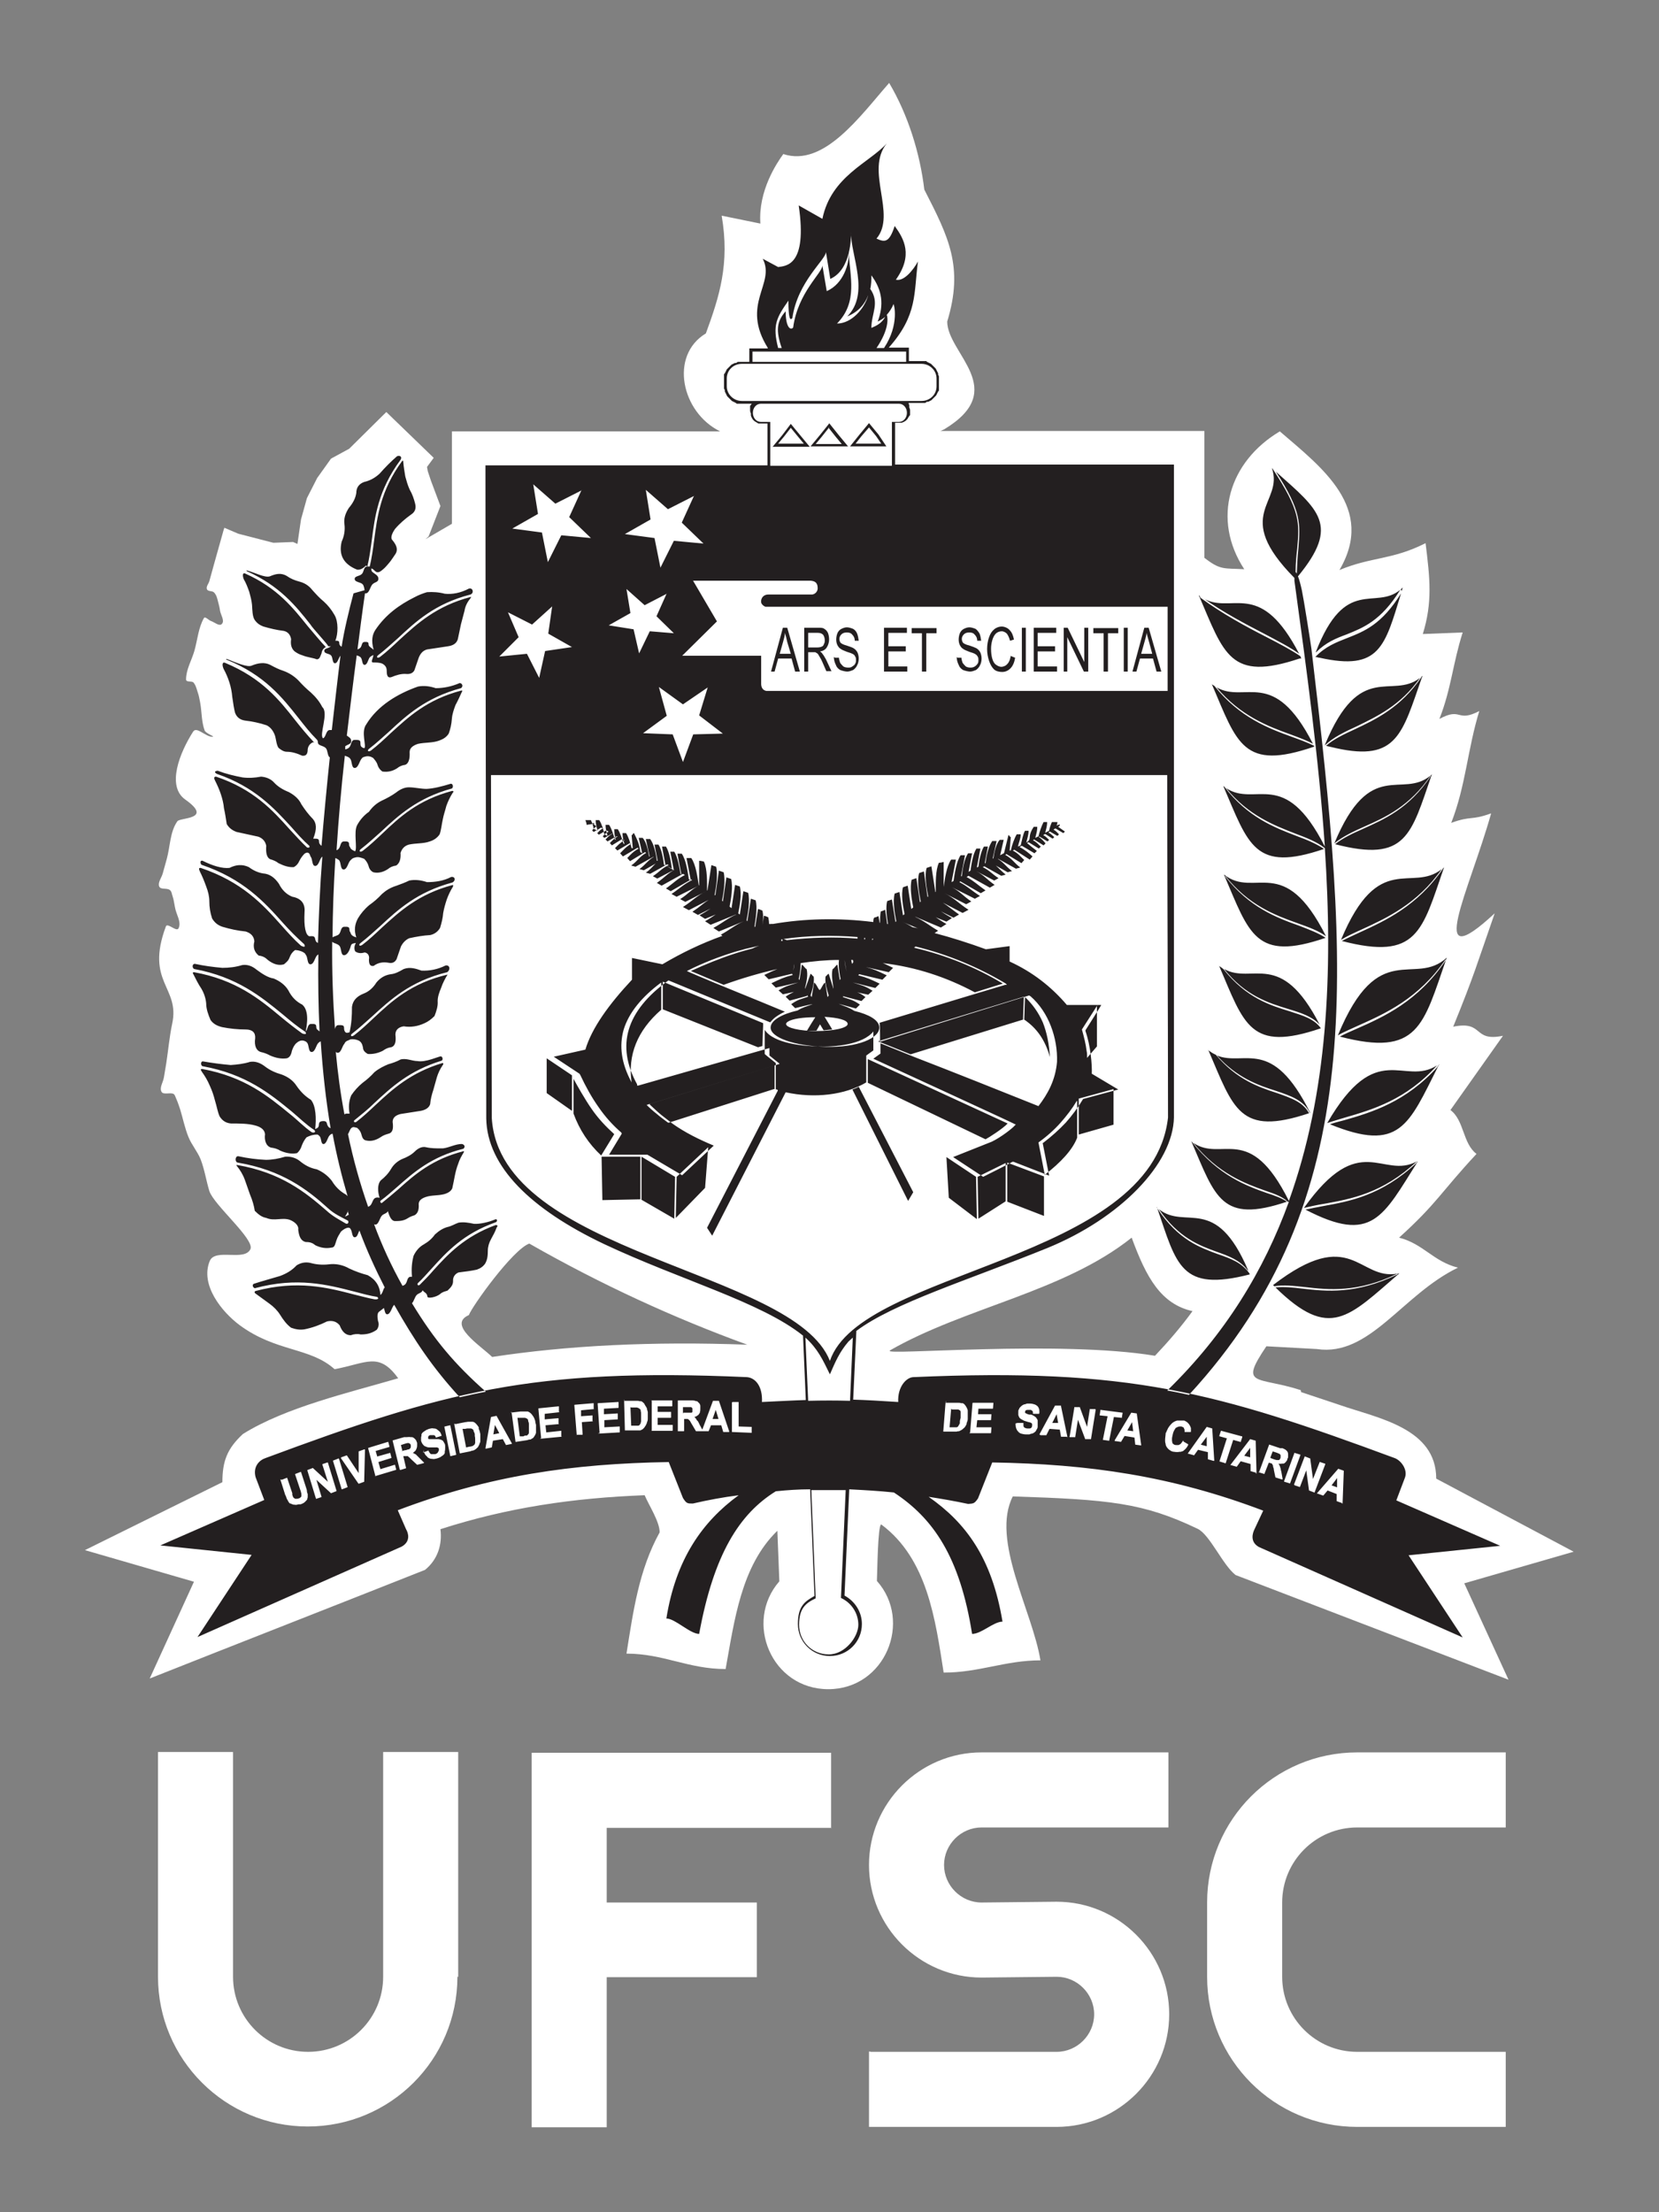
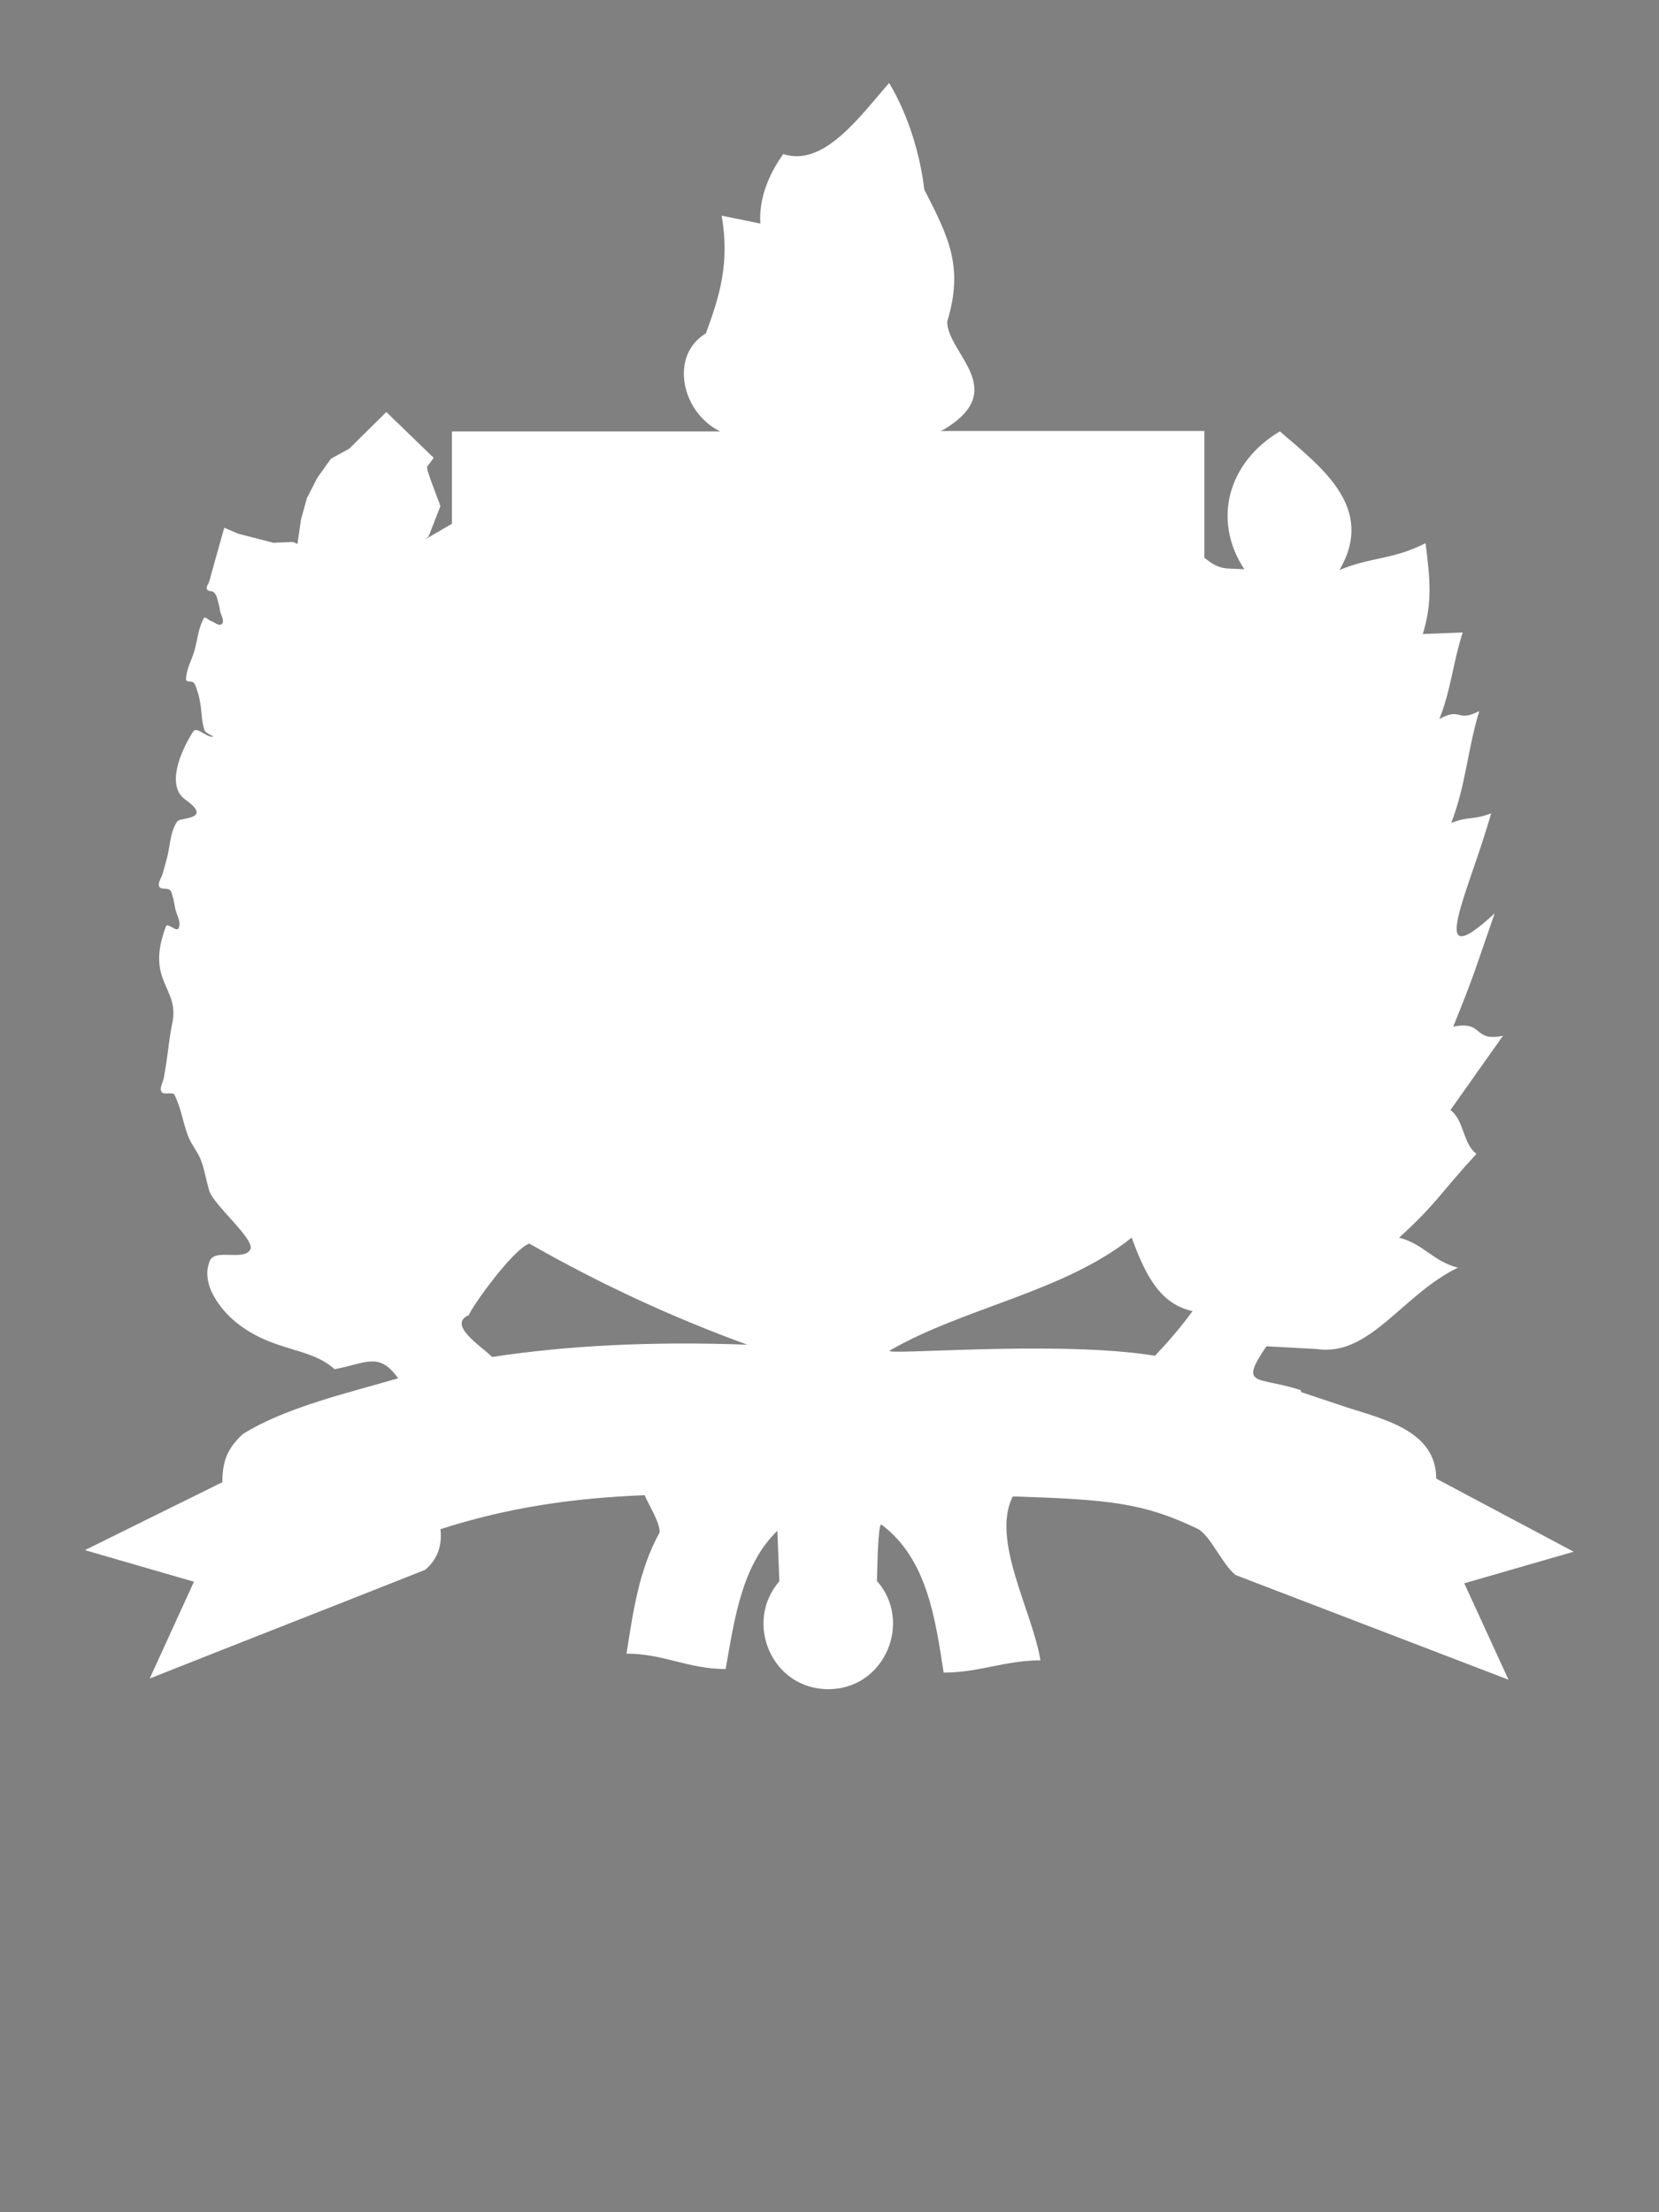
<svg xmlns="http://www.w3.org/2000/svg" id="Camada_1" version="1.1" viewBox="0 0 420 560">
  <rect x="0" y="0" width="420" height="560" fill="#808080" stroke="none" />
  <defs>
    <style>
      .st0 {
        fill: #fff;
      }

      .st0, .st1 {
        fill-rule: evenodd;
      }

      .st1 {
        fill: #231f20;
      }
    </style>
  </defs>
-   <path class="st0" d="M115.8,500.4c0,21-17,37.9-37.9,37.9s-37.9-17-37.9-37.9v-56.9h19v56.9c0,10.5,8.5,19,19,19s19-8.5,19-19v-56.9h19v56.9ZM343.6,462.6h37.6v-19h-37.6s0,0,0,0c-21,0-38,17-38,38h0v18.8h0c0,21,17,38,38,38h0s37.6,0,37.6,0v-19h-37.6c-10.5,0-19-8.5-19-19v-18.8c0-10.5,8.5-19,19-19ZM220,538.4v-19c0-.2.4,0,.5,0h47c5.2,0,9.5-4.3,9.5-9.5s-4.3-9.5-9.5-9.5l-19,.2c-15.7,0-28.5-12.8-28.5-28.5s12.8-28.5,28.5-28.5h47.3c0,0,0,19,0,19h-47.3c-5.2,0-9.5,4.3-9.5,9.5s4.3,9.5,9.5,9.5l19-.2c15.7,0,28.5,12.8,28.5,28.5s-12.8,28.5-28.5,28.5h-47.5ZM210.5,462.7h-56.9c0-.1,0,18.9,0,18.9h38v18.9h-38c0,.1,0,38,0,38h-19v-94.8h75.8v19.1Z" />
  <path class="st0" d="M134,314.8c-4.2,1.5-14.5,15.9-15.3,18.1-5.5,2.4,2.9,7.7,5.9,10.6,19-2.9,40.5-4,64.6-3.1-18.4-6.7-36.8-15.1-55.2-25.6M225.3,341.9c-1.9,1.3,43-2.7,67.1,1.3,3.4-3.6,6.6-7.3,9.5-11.3-8-1.8-11.7-8.5-15.4-18.6-17.3,13.8-42.2,17.6-61.3,28.6ZM329.4,352.4l9.9,3.3c9.5,3.3,24.3,5.8,24.3,18.6l34.8,18.5-27.7,8,11.2,24.4-69.1-26.5c-3.3-2.6-6.5-10.2-9.6-11.7-13.8-6.6-22.3-7.4-46.8-8.2-5.6,11,5,29.1,7,41.5-8.9,0-15.5,3.1-24.5,3.1-2.1-13.4-4.1-28.8-15.8-37.5-.9,0-1,12.7-1.1,14.3,9.1,10.2,2.1,27.4-12.3,27.4s-21.4-17-12.4-27.3l-.5-12.8c-9.2,8.9-10.9,22.9-13.1,35-9.5,0-15.7-3.9-25.1-3.9,1.7-10.6,3.1-21.1,8.4-30.7,0-2.7-2.7-6.8-3.8-9.4-18.1.7-34.6,3.1-51.7,8.6.5,3.9-.7,7.7-3.9,10.3-23.2,9.2-46.5,18.3-69.7,27.5l11.2-24.5-27.6-8,34.8-17.2c0-5.3,1.2-8.5,5.2-12.2,10.9-6.8,27-10.5,39.3-14.1-4.9-6.8-8-3.8-16.1-2.3-6.2-5.6-14.8-4.3-24.1-11.2-4.4-3.3-10-10.1-7.5-16.2,1.4-3.3,8.8.2,10.3-3,1.1-2.5-9.3-11.2-10.4-14.7-.8-2.6-1.2-5.4-2.2-8-.8-2-2.3-3.7-3.1-5.7-.9-2.2-1.4-4.7-2.1-7-.3-.9-.6-1.8-1-2.7-.2-.4-.3-1-.7-1.2-.9-.4-2.5.3-3-.5-.6-1.1.4-2.4.6-3.7,0,0,0,0,0,0,.2-1.2.4-2.4.6-3.6.5-3.3.8-6.7,1.5-10,2-9.3-6.9-10.4-1.6-24.6.4-1,2.7,1.5,3.2.5.8-1.6-.6-3.5-.9-5.3-.2-1-.3-1.9-.6-2.8-.2-.5-.2-1.2-.7-1.6-.8-.6-2.3,0-2.7-.9-.4-1,.6-2.2.9-3.3,0,0,0,0,0,0,.3-1.2.7-2.4,1-3.6.9-3.2.8-6.9,2.7-9.6.7-1,9.2-.4,2-5.5-4.8-3.4-1.4-11.9,2-17.2.9-1.4,3.2,1.4,4.9,1.3.8,0-1.7-.8-2-1.6-.8-2.2-.7-4.6-1.1-6.9-.2-.9-.3-1.8-.6-2.6-.3-.9-.5-1.9-1.1-2.6-.4-.5-1.9,0-1.9-.8,0-2.5,1.4-4.8,2.1-7.2.8-2.8,1-5.8,2.4-8.3.3-.6,1.2.5,1.8.7.9.3,2.2,1.5,2.8.7.7-.8-.3-2.2-.5-3.3-.1-.8-.3-1.6-.5-2.3-.2-.8-.4-1.7-1-2.3-.4-.5-1.5-.2-1.8-.8-.3-.7.4-1.4.6-2.1,0,0,0,0,0,0l1.3-4.7,2.3-8.2h0s.2-.6.2-.6l3.5,1.5,8.9,2.3,5-.2,1.1.5.9-6.2,1.5-5.4,2.6-5.1,3.5-4.9,4.6-2.5,9.4-9.3,12,11.6-1.7,2.3.2,1.1.8,2.4,2.4,6.4-3,7.7-.8.7,6.7-3.9v-23.4h67.9c-9.8-4.8-12.9-19.2-3.6-24.8,3.4-9.3,6.1-17.6,4-29.8l9.8,2c-.6-8.3,4.2-15.4,5.8-17.6,10.3,3.4,19.5-9.7,26.8-18,4.8,8.1,7.8,17.8,8.9,27,6.2,12.1,10,19.6,5.8,33.4,0,8.1,16,17.2-.8,27.3l-.9.4h66.8v32.1c4.1,3.2,4.9,2.6,10.1,2.9-8.3-12.7-3.9-27.2,9-34.9,10.7,9.2,24.3,19.4,15.1,35.1,8.2-3.4,13.3-2.5,21.8-6.8,1.1,8.9,1.8,14.9-.7,23l10.1-.4c-2.5,7.8-2.9,14.3-5.9,21.9,5.7-3.1,4.3,1,10.1-2-3,9.8-3.4,18.8-7.1,28.3,5.3-1.9,4.8-.5,10.1-2.4-5.5,19.6-17,41.9.9,25.3-4.7,13.5-5.1,15.4-10.5,28.7,7.9-1.6,4.8,3.9,12.6,2.3l-13.3,18.8c3.5,2.6,3.1,8.5,6.6,11.1-9.2,9.9-9.9,12.4-19.6,21.2,6.2,1.6,8.6,6,14.9,7.6-14.1,6.8-22.3,22.6-35.7,20.6l-12.8-.7c-7,10.4-2.5,7.5,8.7,11.1Z" />
-   <path class="st1" d="M230.5,266.9l28.5-8.8h0s0,0,0,0h0v-.2s.2-5.6.2-5.6l-36.9,11.3,8,3.2h0s.3.1.3.1ZM277.7,254.5v10.4s-2.5,2.9-2.5,2.9c0-.2,0-.4,0-.6,0-.3,0-.7-.1-1.1-.2-1.8-.7-3.7-1.2-5.5l3.9-6.1ZM272.7,278.7v8.9c0,0,0,.3,0,.3,0,0,0,0,0,.1,0,0,0,0,0,0-1.2,3.1-4.1,6.2-8.2,9.4l-1.6-8.2c2.1-1.5,4-3.2,5.6-5,1.5-1.7,2.9-3.5,4.1-5.5ZM281.9,275.8v8.9l-8.8,2.5v-9.1c0,0,8.8-2.4,8.8-2.4ZM281.9,275.5h0c0,0,0,0,0,0ZM247.3,308.6l-7.1-5.4-.6-10.3,7.5,5,.2,10.4h0v.2ZM255,304.1v-9.8s9.3,3.5,9.3,3.5h0v10l-9.3-3.6h0ZM247.5,297.9l7.1-3.5v9.5h0v.2l-6.9,4.4v-.2s0,0,0,0h0l-.2-10.4ZM249.5,288.4l-29.8-14.3v-6l35.4,16.3c-1.2,1.3-4.8,3.6-5.6,4ZM167.4,255.6c-6.1,5.3-8.5,11.5-7.5,18.4h0c-2.6-4.8-3.2-9.2-2-13.4,1.3-4.2,4.5-8.2,9.5-11.9v7ZM193.2,259.1c0,.2,0,.4,0,.5l-.2,5.2-1.1.3-24.1-9.6h0v-7l25.4,10.5h0ZM195.9,275.7h0c0,0,0,0,0,0l-26.6,8.5c0,0-.2,0-.3-.1-.3-.2-2.4-1.8-2.7-2.1-.9-.7-1.8-1.5-2.6-2.3l32.4-10v6c-.1,0,0,0,0,0ZM145.2,272.9v.2c.8,1.5,2.9,5.2,4.5,7.5,1.7,2.5,3.7,4.6,5.8,6.5l-3.3,5.4c-3.2-3-5.5-6.5-7-10.6h0v-9ZM138.4,276.7v-8.8l6.4,4.3v9l-6.4-4.5ZM162,303.6l-9.5.2-.2-11h9.8c0-.1,0,10,0,10h0v.8ZM170.9,297.9l-.2,10.6-8.3-4.8v-10.9c0,0,8.5,5.1,8.5,5.1ZM179.3,290.4l-.8,10.3-7.4,7.6v-.8s.2-9.6.2-9.6l8-7.5ZM179.3,290h0s0,0,0,0h0ZM82.5,163.8c-.6.3-1,.8-1.1,1.6-.3.6-.4,1.5-1.2,1.5-1-.4-2.4-.5-3.6-1-.7-.2-1.3-.5-2-1-.8-.7-1.1-1.7-.9-3.1-.2-1.2-.9-1.9-1.9-2.1-1.7-.2-3.4-.6-5.1-1.1-1.1-.4-1.8-1-2.3-1.8-.5-.9-.5-2.2-.6-3.7-.1-1.1-.4-2.2-.7-3.3-.4-1.1-.8-2.2-1.4-3.2-.4-1.1-.2-1.7.4-1.4,8.1,3.6,12.1,8.7,15.8,13.3,1.3,1.5,3.5,4.2,4.5,5.2ZM79.6,187.9h-.4c-.8.4-1.2,1-1.3,1.8,0,1.3-.5,1.7-1.4,1.6-1.3-.6-2.6-1-3.9-1-.7,0-1.4-.4-2.1-1-.6-.9-.6-2.5-1-3.4-.5-1.2-1.2-1.9-2-2.3-1.8-.6-3.7-1-5.5-1.2-1.3-.2-2.1-.9-2.5-2-.2-.7-.5-2.5-.7-4-.2-2.5-1-4.9-2.2-7.1-.5-1.2-.2-1.8.4-1.5,9.4,3.9,13.8,9.5,17.8,14.6,1.5,1.9,3,3.7,4.6,5.4h0ZM333.1,165.1c7.5-19.4,15-10.5,21.4-15.8-4.9,7.9-9.4,9.6-13.6,11.3-2.7,1-5.2,2-7.7,4.5ZM354.7,150.2c-4.1,13.4-5.4,19.7-20.6,16.3-.4,0-.7-.2-1.1-.2,2.6-2.7,5.3-3.7,8.1-4.8,4.3-1.7,8.7-3.4,13.6-11.3ZM355.1,148.8l-.3.9v-.2c0,0-.2-.3-.2-.3.2-.1.3-.3.4-.4ZM328.9,165.5c-9.5-18.3-16.3-10.7-23.2-13.5-.4-.2-.8-.3-1.1-.6,5.2,3.7,10.8,6.6,15.6,9.1,3.4,1.8,6.5,3.4,8.7,5ZM303.5,150.7c6.4,14.9,7.9,21.9,25.5,16h.4c0-.3-.2-.5-.2-.6-2.2-1.5-5.2-3.1-8.7-4.9-5.1-2.6-11-5.8-16.6-9.9h0s0,0,0,0l-.2-.5c0,0-.1,0-.2-.1ZM332.4,188.3c-10-19.6-17.1-10.1-24.4-14.3,6,7.2,13.1,9.9,18.7,11.9,2.1.8,4.1,1.5,5.7,2.4ZM306.8,173.2c6.4,15,7.9,22,25.9,15.8v-.2c-1.6-.8-3.5-1.5-5.7-2.3-5.8-2.1-13.2-4.9-19.5-12.8-.2-.2-.5-.3-.7-.5ZM309.9,221.5c6.4,14.9,7.9,22,25.7,15.9-1.8-1.2-4.2-2.1-6.8-3.1-5.6-2-12.5-4.6-18.6-12.4v-.2c5.9,7.5,12.7,10,18.3,12,2.8,1,5.3,1.9,7.2,3.3-10.7-21.3-18-9.4-25.8-15.6ZM334.1,259.4c-9.9-19.3-17-10.1-24.2-14.1,5.4,6.8,11.3,8.6,16.2,10.1,3.3,1,6.1,1.9,8,4ZM308.6,244.4c6.4,15,7.9,22,25.8,15.9-1.7-2.4-4.5-3.2-7.9-4.3-4.9-1.5-11-3.4-16.7-10.6h0c-.4-.4-.8-.6-1.2-.9ZM331.7,281.7h0c-9.7-19.5-16.6-11.7-23.6-14.5,5,5.6,10.4,7.5,14.8,8.9,3.9,1.3,7.1,2.4,8.7,5.6ZM305.9,265.8c6.4,14.9,7.9,21.9,25.5,16-1.5-2.8-4.4-3.8-8.1-5.1-4.6-1.5-10.2-3.4-15.5-9.7-.7-.3-1.3-.7-2-1.2ZM326,304.2h.3c-6.3,17.4-16.1,33.5-30.8,47.8,1.8.3,3.7.7,5.5,1.1,45.5-49.4,40.8-106.6,31-188.9-.2-1.5-1.9-12.3-2.4-14.7-.4-1.8-.7-2.9-1-3.6,10.7-13,5.3-16.8-5.6-26.5,6.5,10,6.2,13.1,5.7,19.5-.2,1.8-.3,3.8-.4,6.3-.1-.2-.2-.3-.3-.4,0-2.3.2-4.2.4-5.9.6-6.6.8-9.6-6.2-20.2l-.2-.2c3.1,8.9-10.3,11.6,5.7,27.8v.7c3.1,22.6,6.2,45.3,7.7,67.3-10.3-20.3-17.5-9.8-25-14.8,5.6,6.9,12.1,9.4,17.5,11.5,2.9,1.1,5.5,2.1,7.5,3.7,2.1,31.7.7,62.1-9.1,89.3-10-20.1-16.9-9.7-24.2-14.7,6.4,7.9,13.2,10.3,18.2,12.1,2.4.8,4.3,1.5,5.6,2.7ZM301.6,288.9c6.1,14.2,7.6,20.9,24.2,15.3-1.1-.8-2.9-1.5-5.1-2.2-5.1-1.8-12.2-4.4-18.9-12.9h0c0,0-.1-.1-.2-.2ZM316,321.6c-8.3-19.5-15.8-10.1-22.6-15.5,5,7.3,10.3,9.2,14.7,10.8,3.1,1.1,5.8,2.1,7.8,4.7ZM292.9,305.6c5,14.7,6,21.5,23.5,17,0-.1-.1-.3-.2-.4-1.9-2.6-4.6-3.6-7.8-4.7-4.6-1.7-10.1-3.6-15.4-11.6h0c0-.1-.1-.2-.2-.2ZM335.4,188.6c8.9-21.6,16.9-11.4,24.1-17-4.9,7-11,9.8-16.1,12.3-3.1,1.4-5.9,2.8-7.9,4.7ZM360.1,171.1v.2c0,0-.1.1-.1.1-5,14.3-6.3,21.4-21.7,18-.8-.2-1.7-.4-2.6-.6,1.9-1.7,4.5-2.9,7.3-4.2,5.3-2.5,11.6-5.5,16.8-13.1h0s0-.1,0-.1c0,0,.1-.1.2-.2ZM337.8,213.5c9.1-21.9,17.1-11.1,24.4-17.2-5.3,7.8-11.5,10.6-16.7,12.9-2.9,1.3-5.5,2.5-7.7,4.3ZM362.5,196c-5.3,15.3-6.4,22.4-24.5,17.7,2-1.6,4.4-2.7,7.1-3.9,5.3-2.4,11.6-5.1,17.1-13.3v-.2c0,0,.2-.2.3-.3ZM339.5,237.9c9.5-22.8,17.9-11.8,25.5-17.9-6.2,8.9-14.2,12.5-20.3,15.3-2,.9-3.7,1.7-5.2,2.6ZM365.6,219.5c-5.6,16.2-6.7,23.7-25.9,18.7,1.3-.7,2.9-1.4,4.6-2.2,6.3-2.9,14.5-6.6,21-16.1h0c0-.2.2-.2.3-.3ZM366.2,242.6c-5.9,17-7.1,25-27,19.8,1.3-.7,2.7-1.3,4.3-2,6.8-3,15.5-6.9,22.5-17.3v-.3c-6.8,10-15.4,13.8-22.1,16.8-1.9.9-3.7,1.6-5.2,2.5h0c10.3-25,19.4-12.1,27.6-19.7ZM336,284.3h0c12.5-21.6,19.4-9.2,27.8-14.6-7.8,8.7-16.4,11.2-23.3,13.2-1.6.5-3.1.9-4.5,1.4ZM364.3,269.5l-.2.4h0c-7.5,14.9-9.7,21.9-27.4,14.7,1.1-.4,2.3-.7,3.5-1,7-2,15.7-4.6,23.8-13.6h0c0-.1,0-.2,0-.2.1,0,.2-.2.4-.2ZM330.1,305.8c14.2-20,19.9-7.1,28.6-11.8-8.7,8.1-16.7,9.5-23.3,10.7-1.9.3-3.7.7-5.4,1.1ZM359,293.9c-8.9,14.1-11.6,21.1-28.5,12.3,1.4-.3,2.9-.6,4.5-.9,6.6-1.2,14.7-2.6,23.7-11v-.2c.1,0,.2,0,.3-.2ZM322.6,325.6l-.3-.3c19.9-15.3,21.6-1.1,31.5-2.9-10.1,4.9-17.5,4.1-23.5,3.4h0c-2.8-.3-5.3-.6-7.7-.2ZM354.3,322.3c-12.9,11.1-17.6,17.1-31.4,3.6,2.1-.2,4.4,0,6.8.3h0c6.1.7,13.6,1.5,24.1-3.6v-.2c.2,0,.4,0,.5,0ZM309.7,199c6.4,14.9,7.9,21.9,25.5,15.9-1.9-1.3-4.3-2.3-7-3.3-5.5-2.1-12.3-4.7-18.2-12.4h0c0,0-.2-.2-.3-.2ZM217.4,275.1l13.8,26.7-1.3,2.2-14.1-28.2c.6-.2,1.1-.4,1.6-.7ZM208.7,257.3h0c.7,1.1,1.3,2.2,2,3.3-.7,0-1.5.2-2.2.2-.3-.5-.6-1-.9-1.5-.3.5-.6,1.1-.9,1.6-.8,0-1.6,0-2.4,0,.7-1.2,1.4-2.3,2.1-3.4h0c-3.1,0-5.8.4-6.9,1.1-.3.2-.5.4-.5.6,0,1,3.5,1.8,7.8,1.8s7.8-.8,7.8-1.8-2.5-1.6-5.9-1.8ZM232.4,235l-3.9-1.6h0c1,.4,1.7.8,2.5,1.3.5.1,1,.2,1.5.3ZM220.8,237.6v.4c0,0,0,0,0,0l.3-.3h0c0,0-.3-.1-.3-.1ZM218.8,237.4v.4c0,0,.2,0,.2,0,0-.1,0-.3,0-.4h-.1ZM215.5,243l.2,1,.3-.4c0-.2,0-.4-.1-.6h-.4ZM213.8,243l.5,2.9h0c-.2-.9-.4-1.9-.5-2.9h0ZM202.7,243.8c0,1.3-.2,2.8-.5,4l.2.3.6-3.9c.4.1.8,1,1.2,1.1.4,1.4,0,3.2-.4,4.8v.2c.1,0,1.4-3.8,1.4-3.8.4.2.5.6.8.7.2,1.4-.3,3.2-.8,4.8l.3.4.6-3.7c.7.5,1,1.7,1.4,1.9,0,0,0,.2,0,.3,0,0,0-.2,0-.3.4-.1.7-1.4,1.4-1.9l.6,3.7.3-.4c-.5-1.6-1-3.4-.8-4.8.3-.2.5-.6.8-.7l1.2,3.8v-.2c-.2-1.6-.6-3.4-.2-4.8.4-.1.8-1,1.2-1.1l.6,3.9.2-.3c-.3-1.5-.6-3.4-.4-4.8-3.1,0-6.4.3-9.7.8ZM201.1,244c0,.6-.2,1.3-.3,1.8h0c0,0,.3-1.8.3-1.8h0ZM198.4,237.7l.8.3h0c6-.7,12-.9,17.9-.4,0-.1,0-.3,0-.4-6.2-.5-12.5-.4-18.8.5ZM197.8,237.8c0,.1,0,.3,0,.4h.3s0-.4,0-.4h-.3ZM196,238.1v.4c0,0,0,0,0,0v-.4c0,0,0,0,0,0ZM148.5,208.8c0-.5-.2-.9-.3-1.2h1.4c.3.7.6,1.5.7,2.2l1,.5c-.3-1.1-.5-1.8-.5-2.7h.9c.6.9,1.1,2.4,1.3,3.6l.8.4c-.3-1.2-.5-1.8-.5-2.8h.9c.6.9,1.1,2.4,1.4,3.6l.3.2c-.3-1.1-.4-1.8-.4-2.7h.9c.6.9,1.1,2.4,1.4,3.6l.3.2c-.3-1.1-.5-1.8-.5-2.8h.9c.6.9,1.1,2.5,1.4,3.8h.3c0,.1-.3-3.3-.3-3.3.3,0,.3-.5.6-.5.9,1.8,1.4,2.8,1.6,4.8l.5.3-.9-3.9h1c1,1.1,1.4,3.4,1.6,4.6l.2.2-1-4.5h1.1c1,1.3,1.5,3.9,1.7,5.5h.2c0,0-.8-4.1-.8-4.1h1c.8,1.2,1.2,3.5,1.4,5.1l.4.2-.9-4.8h1c.9,1.4,1.3,4.1,1.5,5.6l-1.6-.8c.7.4,1.4.8,2.1,1.2l-.9-4.7h1c.9,1.4,1.3,4,1.6,5.7h.2c0,.1-1-5.2-1-5.2h1.1c1.1,1.6,1.5,4.6,1.8,6.5l.5.3-1.1-5.7h1.2c1.2,1.7,1.6,5,1.9,6.9h.1c0,0,0-6.2,0-6.2.4,0,.8.1,1.2.2.9,1.9.8,5.3.8,7.3h.1c0,0,1-6.4,1-6.4.4.1.8.3,1.2.4.5,2,0,5.2-.4,7.2h.2c0,.1.9-6.2.9-6.2.4.1.8.3,1.2.4.5,2,0,5.2-.4,7.2l.2.2.9-6.1c.4.1.8.3,1.2.4.5,1.9,0,5-.4,7l.5.4.9-5.9c.4.1.8.3,1.2.4.5,1.9,0,4.8-.4,6.8l.4.3.9-5.9c.4.1.8.3,1.2.4.5,1.9,0,5-.4,7l.2.2.9-5.7c.4.1.8.3,1.2.4.5,1.8,0,4.7-.3,6.7h.2c0,0,.7-4.5.7-4.5.4.1.7.2,1.1.4.3,1,.2,2.4,0,3.7h0s.4-2.4.4-2.4c.4.1.7.2,1.1.4.1.5.2,1.1.2,1.7.2,0,.4,0,.6,0h0c0-.1.3,0,.3,0,8.1-1.4,16.6-1.6,25.5-.5,0-.4,0-.8.2-1.1.4-.1.7-.2,1.1-.4l.3,1.7h.1c0-1.1,0-2.1.2-2.9.4-.1.7-.2,1.1-.4l.5,3.6h.2c-.3-1.9-.6-4.2-.2-5.8.4-.1.8-.3,1.2-.4l.9,5.7.2-.2c-.4-2-.9-5.1-.4-7,.4-.1.8-.3,1.2-.4l.9,5.9.4-.3c-.4-2-.9-4.9-.4-6.8.4-.1.8-.3,1.2-.4l.9,5.9.5-.4c-.4-2-.9-5.1-.4-7,.4-.1.8-.3,1.2-.4l.9,6.1.2-.2c-.4-2-1-5.2-.4-7.2.4-.1.8-.3,1.2-.4l.9,6.4h.2c-.4-2.1-1-5.4-.4-7.3.4-.1.8-.3,1.2-.4l1,6.5h.1c0-2.1-.1-5.5.8-7.4.4,0,.8-.1,1.2-.2v6.3c0,0,0,0,0,0,.3-1.9.7-5.2,1.9-6.9h1.2l-1.1,5.7.5-.3c.3-1.8.7-4.9,1.8-6.5h1.1l-1,5.3h.2c.2-1.8.6-4.4,1.6-5.8h1l-.9,4.7c.2-.1.3-.2.5-.3.2-1.5.6-4.2,1.5-5.6h1l-.9,4.8.4-.2c.2-1.6.6-3.8,1.4-5.1h1l-.8,4.2h.2c.2-1.7.7-4.2,1.7-5.6h1.1l-1,4.5.2-.2c.2-1.3.6-3.5,1.6-4.6h1l-.9,3.9c.7-.4,1-.5,1-.6.4-1.5.7-3,1.1-4.5.3,0,.3.5.6.5l-.3,3.4h.3c.3-1.4.9-3.1,1.5-4.1h1c0,1.1-.4,1.8-.7,3.1l.7-.3c.3-1.2.6-2.9,1.1-3.7h.9c0,1-.3,1.9-.6,3,.3-.2.6-.4.7-.6.4-.6-.2-1.3,1.2-3.4h.9c0,1-.2,1.6-.5,2.8l.8-.4c.3-1.2.8-2.7,1.3-3.6h.9c0,.9-.2,1.6-.5,2.7l1-.5c.1-.7.4-1.5.7-2.2h1.4c0,.3-.1.6-.2.9.3-.2.5-.2.8-.3v.3c0,0-.4.3-.4.3l1.7,1.2-.4.4-2-1.2-.5.3c.7.4,1,.8,1.4,1.2l-.4.4-1.9-1.1-.4.2c.7.4,1,.8,1.5,1.2l-.4.4-1.9-1.2-.5.3c.8.4,1,.8,1.5,1.2l-.4.4-2-1.2h-.3c.9.6,1.3,1.1,1.8,1.7l-.5.5-2.4-1.5-.3.2c1,.5,1.4,1.1,2,1.6l-.5.5-2.6-1.6-.4.2c.8.7,1.6,1.3,2.5,2l-.6.6-3.2-1.9-.6.3c1.5.8,2.4,1.6,3.3,2.4l-.7.8-3.9-2.5-.4.2c1.5.8,2,1.6,2.9,2.4l-.7.8-3.8-2.3-.3.2c1.8,1,2.2,2,3.8,3.2l-1.1.3-4.5-2.5h0s-.1,0-.1,0c1.6,1,2,1.9,3.6,3.1l-1.1.3-3-1.7c.8.7,1.4,1.4,2.5,2.3l-1.1.3-4.3-2.4-.4.2c1.8.9,2.3,1.7,4,2.8l-1.1.6-4.6-2.4h0c2.1,1.1,2.7,2.1,4.7,3.5l-1.2.7-5.4-3-.5.3c2,1.1,2.8,2,4.8,3.4l-1.2.7-5.2-3-.2.2c2.1,1.1,3,2.1,5.2,3.5l-1.3.7-5.8-2.9h0c2.1,1.1,2.7,2.1,4.9,3.6l-1.3.7-5.5-2.8h0c2.6,1.3,3.6,2.6,6.1,4.2l-1.5.8-5-2.6c1.4.9,2.4,1.8,4.1,3l-1.4.8-3.2-1.6c.8.5,1.7,1.1,2.8,1.7l-1.4.9-2.7-1.1c.8.5,1.6,1.1,2.7,1.7l-1.4.9-6.4-2.7h-.1c2.4,1.1,3.4,2.1,5.8,3.5l-.9.6c4.2,1.1,8.6,2.5,13,4.1l6-.8v3.9c5.7,2.6,10.5,6.3,14.5,11h8.7c0,.1-4,6.4-4,6.4h0c0,0,0,.2,0,.2,1.3,3.7,1.7,8.5,1.6,10.8l6.7,4-8.9,2.4h0s0,0,0,0c-1.3,2.2-2.8,4.2-4.4,6-1.7,1.8-3.6,3.5-5.7,5.1h-.1c0,0,0,.2,0,.2l1.6,8.1-9-3.5h-.3c0,.1-7.4,3.8-7.4,3.8l-7.6-5,9.8-3.9c2.3-1.1,5.4-3.5,5.9-4.2l.2-.2h-.2c0-.1-35.9-16.6-35.9-16.6h0s1.8-1.3,1.8-1.3h0c0,0,0-.2,0-.2v-2.4c0,0,0,0,0,0l8.4,3.4c10.6,4.1,21.1,8.3,31.6,12.5,2.3-3,4.3-6.5,4.7-11.2.2-6-2.1-12.6-6.7-16.6,0,0-.3-.2-.4-.2l-37.7,11.7h0c0-1.6,0-3.2-.1-4.8h0s23.8-7.2,23.8-7.2l8-2.4h.4c0-.1-.4-.4-.4-.4-6.9-4.1-14.5-7.3-22.7-9.3l-.4.3c8.1,1.9,15.7,5,22.5,9.1-2.4.7-4.8,1.5-7.1,2.2-7.1-3.8-14.8-6.4-23.3-7.4.8.3,1.5.7,2.6,1.2l-1.1,1.1-5.8-1.3c2.2.6,3,1,5.3,2.1l-1.1,1.1-5.9-1.4-.2.3c2.3.6,3.1,1,5.4,2.1l-1.1,1.1-5.7-1.4h0c2.3.8,2.8.7,5,2.1l-1.1,1-2.8-.6c.6.2,1.2.5,2.1,1.2l-1,1-4.6-1.2v-.2c.1,0-.1.4-.1.4,2,.7,2.4.6,4.3,1.9l-1,1-4.4-1.2h0c1.9.8,2.4.8,4,1.8,3.7.9,6.2,2.3,6.3,4.1.2,2.8-5.5,5.2-13.5,5-8-.2-14.2-2.4-14-5,.1-1.7,2.8-3.3,6.8-4.2,1.5-.9,2-.9,3.8-1.6h0c0-.1-4.4,1-4.4,1l-1-1c1.9-1.3,2.3-1.2,4.3-1.9l-.3-.4v.2c.1,0-4.4,1.2-4.4,1.2l-1-1c1-.7,1.5-.9,2.1-1.2l-2.8.6-1.1-1c2.2-1.3,2.7-1.2,5-2h0c0,0-5.7,1.3-5.7,1.3l-1.1-1.1c2.3-1.1,3.1-1.5,5.4-2.1l-.2-.3-5.9,1.4-1.1-1.1c1.4-.7,2.3-1.1,3.3-1.5-4.4,1-8.9,2.3-13.6,4l-8.3-3.5c3.7-1.7,7.4-3.2,11.1-4.4,1.5-.5,3-.9,4.5-1.3.6-.3,1.1-.5,1.7-.7l-3.5.8c-.9.3-1.9.5-2.8.8-3.9,1.2-7.8,2.7-11.6,4.6h0s-.4.2-.4.2l.4.2c8.1,3.5,16.3,6.7,24.4,10.1-.9.4-1.7.9-2.4,1.4-.5.4-.9.8-1.3,1.3l-25.7-10.6h-.1s0,0,0,0c-5.3,3.8-8.7,8-10,12.4-1.3,4.3-.6,9,2.1,13.9,0,0,0,0,0,.1v.2c.1,0,.2,0,.3,0l31.8-9.1,1.4-.4v1.9s0,0,0,0h0c0,0,2.6,2.1,2.6,2.1l-32.7,10.1h-.3c0,.1.2.3.2.3,1,.9,1.9,1.8,2.9,2.6.9.7,1.8,1.4,2.7,2.1,3.2,2.3,6.9,4.1,10.5,5.6l-8,7.5-8.8-5.2h-.1s-9.6,0-9.6,0l3.2-5.3h0c0-.1-.1-.3-.1-.3-2.1-1.8-4.1-4-5.8-6.5-1.7-2.4-3.2-5.1-4.6-8.1l-.2-.3h0s0,0,0,0h0s-6.5-4.3-6.5-4.3l8-1.8c1.6-5.4,5.9-11.4,11.8-17.7v-5.5s7.7,1.6,7.7,1.6c4.9-2.9,9.9-5.3,15.2-7.2l-.4-.3c2.4-1.3,3.5-2.4,5.8-3.4h0s-6.3,2.6-6.3,2.6l-1.4-.9c2.4-1.3,3.5-2.4,5.8-3.4h-.1c0,0-6.4,2.6-6.4,2.6l-1.4-.9c1.1-.6,1.9-1.2,2.7-1.7l-2.7,1.1-1.4-.9c1.1-.6,2-1.2,2.8-1.7l-3.2,1.6-1.4-.8c1.8-1.2,2.7-2.1,4.1-3l-5,2.6-1.5-.8c2.5-1.6,3.5-2.9,6.1-4.1h0c0,0-5.5,2.8-5.5,2.8l-1.3-.7c2.2-1.4,2.8-2.5,4.9-3.5h0s-5.8,2.9-5.8,2.9l-1.3-.7c2.1-1.4,3.1-2.5,5.2-3.5l-.2-.2-5.2,3-1.2-.7c2-1.4,2.8-2.4,4.8-3.4l-.5-.3-5.4,3-1.2-.7c2.1-1.5,2.7-2.4,4.7-3.5h0s-4.6,2.4-4.6,2.4l-1.1-.6c1.8-1.2,2.2-2,4-2.8l-.4-.2-4.3,2.4-1.1-.3c1.2-.8,1.7-1.6,2.5-2.3l-3,1.7-1.1-.3c1.6-1.2,2-2.1,3.6-3.1h-.1c0,0,0,0,0,0l-4.5,2.5-1.1-.3c1.7-1.2,2-2.2,3.8-3.2l-.3-.2-3.8,2.3-.7-.8c.8-.8,1.4-1.6,2.9-2.4l-.3-.2-3.7,2.2-.7-.8c.8-.8,1.4-1.6,2.8-2.4l-.3-.2-3.2,1.9-.6-.6c.7-.7,1.2-1.3,2.4-2l-.6-.3-2.6,1.6-.5-.6c.6-.6,1-1.1,2-1.7h-.2c0-.1-2.4,1.3-2.4,1.3l-.5-.5c.5-.5.9-1,1.8-1.5h-.1c0,0-2,1.1-2,1.1l-.4-.4c.4-.4.7-.8,1.5-1.2l-.6-.3-1.9,1.1-.4-.4c.4-.4.7-.8,1.4-1.2l-.4-.2-1.9,1.1-.4-.4c.4-.4.6-.7,1.1-1l-1.1-.9c.3,0,.5.1.7.2ZM196.9,276.1l-17.9,34.7,1.3,2,18.6-36.3c7.3,1.6,15,.7,20.4-2.5v-.2s0-6.4,0-6.4h0c0-.1,0-.2,0-.2l1.8-1.3v-4.8c-2.6,3.3-9.8,4-14.1,3.8-3.5-.1-11.1-.7-13.4-4.2v6.1c-.1,0,2.8,2.3,2.8,2.3h0s0,.1,0,.1v6.5c-.1,0-.2,0-.2,0,.2,0,.4.1.7.2ZM88,306.5c.1.3.2.7.3,1-1.7.9-.6.4-.2-1h-.1ZM89.5,150.2c-1.1,4.1-2.5,9.9-3,13.5-.1,0-.3-.2-.4-.3-.5-.5.3-1.3-1.2-1.2.7-1.7.8-4.8-.2-6.5-.8-1.4-1.7-2.5-2.7-3.4-1.1-.9-2-1.9-2.9-2.9-1-1.3-2.2-1.9-3.4-2.2-1.1-.3-2.1-.7-3.1-1.4-1.5-.9-2.9-.5-4.3.1-1.3.4-3.9-1-5.8-1.5-.2,0-.1.1,0,.2,8.3,3.7,12.4,8.8,16.1,13.5.5.9,4.4,5,4.5,5.5h.7s0,0-.2.1c-.5.5-1.6.4-1.5,1.1,0,.7,1.2.6,1.7,1.1.5.5.3,2,1,2s.9-1.4,1.4-1.9c-.8,6.4-1.5,12.7-2.2,18.8-.1,0-.3,0-.5,0-1,0-.9,1.7-1.7,2.1-1.1-.8,1.5-6.4-.2-7.9-.7-1.4-1.7-2.6-2.9-3.7-1.2-1-2.2-2-3.2-3.1-1.1-1.1-2.4-1.9-3.8-2.4-1-.3-2.2-.9-3.3-1.5-1.4-.7-3-.5-4.7.2-1.1.5-4-.8-6.3-1.7-.2,0-.2.2,0,.2,9.6,3.9,14.1,9.6,18.2,14.8,1.5,1.9,2.9,3.7,4.5,5.3.2.2.3.3.3.5h.1c0,0-.1.2,0,.4,0,.8,1.4.7,2,1.4.5.5.4,2.1,1,2.3-.8,7.7-1.5,15.1-2.1,22.4-.2-.1-.3-.2-.4-.4-.6-.6.4-1.5-1.5-1.4,0,0-.1,0-.2,0,1-2.5.8-4-.1-5-1-1-2-2.3-2.9-3.7-.6-1.3-1.7-2.3-3.2-3.1-1.5-.6-2.8-1.4-3.7-2.4-.8-.9-2-1.4-3.3-1.5-1.6.3-3.1.4-4.7.2-2.1-.4-4.2-.9-6.3-1.7-.8.1-.9.4-.2.8,9.6,3.3,14.5,8.7,18.9,13.5,1.5,1.7,2.9,3.3,4.5,4.7.2.4-.1.6-.6.4-1.5-1.4-2.9-3-4.4-4.6-4.3-4.8-9.1-10.1-18.6-13.3-.5,0-.6.3-.3.9.6,1.2,1.1,2.3,1.5,3.5.4,1.2.7,2.4.8,3.6.3,1.3.5,2.7.7,4,.6,1,1.4,1.6,2.5,2l5.5,1.2c1.1.4,1.8,1.2,2,2.3-.1,1.5,0,2.9,1,3.4.7.2,1.5.5,2.1,1,1.4.7,2.7,1.1,3.9,1,.7-.4,1.1-.9,1.4-1.6.4-.8.9-1.4,1.3-1.8.6-.4,1.2-.5,1.5.7.6.6.3,2.4,1.2,2.4s1.1-1.7,1.7-2.3c0,0,0,0,.1,0-.6,7.5-.9,14.8-1.1,21.8-1.3-.6,0-1.9-2-1.7,0,0-.1,0-.2,0-.9-.3-1.4-2.3-1.2-6.1.2-2.2-.9-3.5-3.1-3.9-1.5-.6-2.6-1.7-3.4-3.3-1.1-1.6-2.4-2.5-4-2.6-1.2-.2-2.4-.7-3.6-1.6-1.7-.8-3.3-.6-4.9.2-1.8.2-4.2-.5-6.8-1.8-.6-.2-.7.5-.3,1,10.6,3.6,15.9,9.4,20.7,14.8,1.7,1.9,3.4,3.6,5.3,5.3.5.9-.2.7-.8.4-1.8-1.6-3.4-3.4-5-5.2-4.7-5.3-10-11-20.4-14.5-.5,0-.5.2-.2.9.6,1.2,1.1,2.4,1.6,3.8.5,1.3.8,2.5.8,3.8,0,1.4.2,2.8.7,4.3.6,1,1.4,1.7,2.6,2.1,2,.6,3.9,1,5.9,1.2,1.3.4,2.1,1.2,2.2,2.5-.4,1.5,0,2.7,1.1,3.6,1,.1,1.7.5,2.3,1.1,1.4,1.1,2.8,1.5,4.1,1.1.7-.6,1.1-.9,1.4-1.7.3-.8.7-1.4,1.4-1.9,1.1,0,2.6.6,2.7,1.2.6.6.3,2.4,1.2,2.4s1.1-1.7,1.7-2.3c0,0,.2-.1.3-.2-.1,6.7,0,13.1.3,19.5-.2-.2-.4-.3-.6-.5-.6-.6.4-1.5-1.5-1.4-1,0-.8,1.3-1.4,1.9.8-3.9.2-5.9-.9-6.8-1.4-.7-2.6-1.8-3.5-3.6-.9-1.5-2.3-2.4-3.7-3-1.4-.2-2.8-1.1-4.3-2.2-1.2-1-2.4-1.4-3.7-1.2-1.6.5-3.3.7-5,.7-2.3-.2-4.6-.5-6.9-1-.8-.1-.8,1.1-.2,1.3,10.8,2,16.9,7,22.4,11.5,1.9,1.6,3.7,3.1,5.7,4.4.4.6,0,.7-.8.4-1.8-1.3-3.6-2.7-5.4-4.2-5.4-4.5-11.4-9.4-22-11.3-.4,0-.3.3-.1.6.6,1.2,1.2,2.4,2,3.6.7,1.2,1.1,2.5,1.2,3.7,0,1.4.5,2.8,1.1,4.2.7,1,1.7,1.5,2.9,1.8,2,.4,4,.6,6,.6,1.7,0,2.5.8,2.4,2.2-.3,2.1.4,3.2,1.4,3.5.9.2,1.7.5,2.4.9,1.4.6,2.8.9,4.2.7.7-.2,1.1-.8,1.3-1.9.3-.9.7-1.6,1.2-2,.7-.6,1.4-.8,2.2-.4.1,0,.3.2.4.3.6.6.3,2.4,1.2,2.4s1.1-1.7,1.7-2.3c.2-.2.4-.3.6-.4.5,7.6,1.3,14.9,2.5,22-.4-.2-.6-.3-.7-.6-.4-.5,0-1.3-1.3-1.2-1.4.1-.7,1.1-1.2,1.6-.2.2-.4.3-.7.4.3-2.6.2-5.9-1.1-7.4-1.3-.8-2.5-1.9-3.6-3.5-.9-1.4-2.2-2.3-3.8-2.9-1.4-.4-2.9-1-4.3-2.1-1.2-.9-2.4-1.3-3.7-1.1-1.6.5-3.3.7-4.9.8-2.3-.2-4.6-.5-6.9-.9-.8-.2-.7,1.1-.2,1.2,11,2,17.1,7,22.6,11.5,1.9,1.6,3.6,3.3,5.6,4.6.6.5.1.9-.6.6-1.9-1.3-3.6-3.1-5.5-4.6-5.5-4.5-11.4-9.4-22.2-11.4-.4,0-.5.1-.1.7.8,1.1,1.5,2.3,2,3.5.6,1.3,1,2.5,1.3,3.7.5,1.6.7,3,1.2,4.1.7,1.1,1.6,1.7,2.9,1.8,2.2,0,4.3,0,6.1.5,1.6.4,2.4,1.2,2.5,2.2-.2,1.5.2,3,1.5,3.4.8.1,1.6.3,2.4.8,1.4.6,2.9.9,4.2.6.6-.5,1-1.2,1.2-1.9.3-.8.7-1.5,1.2-2.1.8-.4,1.6-.7,2.7-.7.2,0,.4.2.6.4.5.5.3,2,1,2s1-1.4,1.4-2c.3-.4.6-.6.9-.6,1,5.4,2.3,10.7,3.8,15.8h0c-.1-.1-.3-.3-.4-.4-1.5-.8-2.7-2-3.6-3.5-1.1-1.4-2.4-2.3-3.8-2.9-1.7-.3-3.1-1.1-4.3-2.1-1-.8-2.3-1.2-3.7-1.1-1.6.5-3.3.8-4.9.8-2.3-.1-4.6-.4-6.9-.9-.9-.2-1,1.5-.2,1.6,11.2,1.9,17.6,6.8,22.9,11.6,1.5,1.4,3.3,2.2,5,3.1.3.5-.1,1-.6.7-1.5-.9-3.3-1.8-4.9-3.3-5.3-4.6-11.5-9.6-22.6-11.5-.2,0-.2.1,0,.3.8,1,1.5,2.1,2,3.5l1.3,3.7c.6,1.4,1,2.8,1.2,4.1,1,1,1.8,1.6,2.9,1.8,2.1.9,4-.2,6,.5,1,.4,2.3,1.3,2.1,2.5.2,1.6.6,2.8,1.9,3.1.8,0,1.6.1,2.4.8,1.4.7,2.8.9,4.2.6.8,0,.9-1.1,1.2-1.9.3-.9.7-1.4,1.1-2.1.6-.6,2.1-1.6,2.5-.6.4.6.3,2,1,2s.8-1,1.2-1.7c1.8,4.9,4,9.7,6.4,14.4-.5.5-.4,1.4-1.1,1.9-.1-2.2-1.2-3.9-3.2-5-1.5-.4-3-.9-4.7-1.7-1.4-.8-3-1.2-4.6-1.1-1.6.2-3.2.2-4.8-.2-1.3-.4-2.6-.3-3.9.5-1.2,1.3-2.6,2.1-4.2,2.7-2.3.7-4.6,1.3-6.7,2-.4.3-.2.9.3,1.1,10.8-2.9,18.4-.9,25.4.9,1.9.5,3.7,1,5.6,1.3.5.4.2.7-.7.6-1.7-.3-3.4-.8-5.1-1.2-6.9-1.8-14.4-3.7-25-.9-.4.2-.3.5.2.8l3.3,2.4c1.1.8,2,1.7,2.7,2.8.8,1.3,1.7,2.5,2.8,3.3,1.1.4,2.2.6,3.4.4,2-.4,3.9-1.1,5.7-2,1.3-.3,2.4,0,3.2,1,.6,1.6,1.5,2.5,2.8,2.5.8-.3,1.7-.4,2.5-.2,1.4,0,2.7-.2,4.1-1.2.5-.7.6-1.5.3-2.2-.2-1.1-.2-1.9.2-2.3l1.3-1c.2.7.3,1.6.8,1.6.9,0,1.2-1.9,1.8-2.4,5.1,9,9.7,15.9,16.6,23.4,2.2-.5,4.4-1,6.6-1.4-7.8-6.9-13-13-18.7-22.4.5-.5.7-1.6,1.2-2.1.5-.5,1.3-.5,1.5-1.2.3.6,1.1.6,1.2,1.6,0,.6,2.3.2,3.3-.7.6-.5,1.2-.6,1.8-.8.7-.7,1.4-1.3,1.4-2.4-.1-1.1.6-1.9,1.4-2.2,1.7-.2,3.2-.4,4.6-.7.9-.3,1.6-.8,2.1-1.5.6-1,.7-2.1.7-3.3,0-1,.3-2,.8-2.9.6-1.1,1.1-2,1.4-2.9.3-.4.4-.7-.2-.7-7.9,2.9-12.1,7.4-15.8,11.5-1.1,1.3-2.3,2.5-3.4,3.6-.4.4-.8,0-.5-.4,1.2-1.1,2.3-2.4,3.5-3.7,3.8-4.2,8-8.8,16.2-11.7.5-.2.4-1-.2-.7-1.6.7-3.9,1.2-5.3,1.1-1.4-.3-2.6-.5-3.9-.3-.9.3-1.8.9-2.8,1.1-1.1.3-2.1.9-3.2,1.9-.7,1-1.6,1.8-2.8,2.5-1.1.6-2,1.6-2.6,2.9-.4,1.5-.6,3.2-.4,5.3,0,0-.2,0-.3,0-1,0-.8,1.3-1.4,1.9-.2.2-.4.3-.7.4-2.8-5-5.2-10.2-7.2-15.6,0,0,.2.1.3.1.9,0,1.1-1.7,1.7-2.3.5-.5,1.2-.5,1.5-1.1.4,1.4.9,2.4,1.7,2.5,1.1,0,2.2,0,3.3-.7.6-.4,1.2-.6,1.8-.8.8-.5,1.1-1.4,1-2.8,0-.8.6-1.4,1.8-1.8,1.5-.5,3-.3,4.6-.7,1.1-.3,1.8-.8,2.1-1.5.5-2.1.7-4.2,1.5-6.2.3-1,.8-1.9,1.4-2.9.1-.1.1-.2,0-.3-7.9,2-12.4,5.9-16.5,9.6-1.4,1.2-2.8,2.4-4.2,3.5-.3.2-.6-.4-.3-.6,1.4-1,2.7-2.2,4.1-3.4,4.2-3.7,8.7-7.7,16.8-9.7.5-.4.4-1-.3-1.2-1.7-.1-3.8,1.2-5.3,1.1-1.3,0-2.6,0-3.9-.3-.9-.2-1.9.2-2.8,1.1-.8.8-1.9,1.4-3.2,1.9-1.1.5-2.1,1.3-2.8,2.5-.7,1.2-1.6,2.1-2.6,2.9-.9,1-.8,2.9-.3,4.4-1.8-.4-1.6,1.1-2.3,1.9-.2.2-.4.3-.6.4-2.1-6-3.8-12.1-5.1-18.4.3-.5.5-1.2.8-1.5.5-.5.9-.2,1.5-.1.5.4.9.9,1.1,1.7.2.8.5,1.4,1.2,1.5,1.3.3,2.5-.1,3.6-.8.7-.5,1.3-.7,2-.9.9-.2,1.4-.9,1.1-3,0-1.1.8-1.7,2-2l5.1-.8c1.1-.2,2.1-.7,2.4-1.7.1-1.2.4-2.4.8-3.6l.9-3.2c.3-1,.8-2.1,1.5-3.1.2-.3.2-.5-.1-.5-8,2.4-12.6,6.6-16.8,10.5-1.7,1.6-3.3,3.1-5,4.4h0c-.6.3-.7-.2-.5-.4,1.6-1.3,3.5-2.8,5.1-4.4,4.2-3.9,8.8-8.2,17-10.7.4-.2.3-1-.2-1.1-.5,0-3.9,1.6-5.9,1.2-1.4,0-2.8-.8-4.3-.4-.9.5-2,.9-3.1,1.2-1.2.5-2.4,1.1-3.5,2-.9,1-1.9,1.9-3,2.7-1.1.9-2.1,2-2.9,3.2-.6,1.5-.7,3-.4,4.6-.2,0-.4,0-.8,0-.2,0-.4.1-.5.2-1-5.2-1.7-10.5-2.2-15.9.1.2.2.3.5.3.9,0,1.1-1.7,1.7-2.3.3-.8,1.1-.8,1.5-1.1.7-.1,1.4,0,2.1.3.7.4.9.9,1.1,1.8,0,.7.5,1.2,1.2,1.6,1.3.1,2.6-.2,3.8-.8.7-.5,1.3-.8,2.1-.9,1.1-.3,1.3-1.5,1.1-3.2,0-1.2.8-1.9,2.1-2.1,1.8.3,3.6,0,5.3-.8.9-.4,1.7-1,2.5-1.8.5-1.3.9-2.5.8-3.8,0-1.1.4-2.2.9-3.4.4-1.2,1-2.3,1.6-3.3-9.3,2.2-14.2,6.8-18.7,11-1.7,1.6-3.3,3.1-5,4.4-.8.5-1-.1-.4-.5,1.7-1.3,3.3-2.8,5-4.3,4.6-4.2,9.6-8.9,19-11.2.9-.6.7-1.9-.4-1.7-2,1-4.1,1.4-6.1,1.3-1.4-.5-2.9-1-4.5-.4-1.2.7-2.2,1.2-3.2,1.3-1.5.2-2.7.9-3.7,2.1-.8,1.3-1.9,2.3-3.2,2.8-1.8.7-2.8,1.8-3,3.4,0,2.3-.1,4.1-.6,6.4-.6.2-1,.3-1.3-.4-.3-.8.4-1.5-1.5-1.4-.6,0-.8.5-.9,1-.5-7.3-.8-14.6-.7-22.1.4.4,1.4.5,1.8,1,.6.6.3,2.4,1.2,2.4s1.5-1.5,1.7-2.3c.1-.7.8-.7,1.3-.8-.4.7-.5,1.4-.2,2.1.6.5,1.5.6,2.4.3.8.1,1.3.8,1.1,1.8,0,1,.2,1.8,1.2,1.6,1.2-.9,2.5-1,3.7-.8.9.2,1.6,0,2.1-.9.4-1.1.7-2.1,1.1-3.2.5-1,1.2-1.7,2.1-2.1,1.8-.4,3.6-.7,5.3-.8,1-.2,1.9-.8,2.5-1.8.4-1.3.7-2.5.8-3.8.2-1.1.5-2.2.9-3.4.4-1.1.9-2.2,1.6-3.3v-.4c-8.8,2.3-13.6,6.8-18,10.8-1.7,1.6-3.3,3.1-5,4.4-.8.5-1-.1-.4-.5,1.7-1.3,3.3-2.8,5-4.3,4.4-4.1,9.3-8.6,18.2-11,.9-.4.8-1.6-.3-1.4-1.9,1-4,1.3-6.1,1.3-1.5-.5-3-.7-4.5-.4-1,.5-2.1.9-3.2,1.3-1.6.5-2.7,1.2-3.7,2.1-1.1,1.2-2.2,2.1-3.2,2.8-1.2,1-2.2,2.2-2.9,3.4-.8,1.5-1,3-.4,4.8-.4-.2-1.3-.3-1.5-1.3-.6-.6.4-1.5-1.5-1.4-1,0-.8,1.3-1.4,1.9-.4.4-1.3.5-1.6.8,0-6.6.3-13.4.7-20.1.3.1.6.3.9.5.6.6.3,2.4,1.2,2.4s1.1-1.7,1.7-2.3c.4-.4.6-.6,1.1-.7.9-.3,1.6,0,2.4.3.5.5.9,1.1,1.1,1.8.2.8.6,1.3,1.2,1.6,1.2.3,2.5,0,3.7-.8.6-.5,1.3-.8,2.1-.9.9-.6,1.2-1.7,1.1-3.2.4-1.2,1.1-1.8,2.1-2.1,1.8-.4,3.7-.2,5.3-.8,1-.3,1.9-.9,2.5-1.8.4-1.1.5-2.5.8-3.8.2-1.1.6-2.2.9-3.4.4-1.1.9-2.2,1.6-3.3.3-.3.3-.4-.1-.5-8.7,2.3-13.4,6.7-17.7,10.8-1.7,1.6-3.3,3.1-5,4.4-.8.5-1-.1-.4-.5,1.7-1.3,3.3-2.8,5-4.3,4.4-4.1,9.2-8.6,18-11,.5-.4.2-1.3-.3-1.2-2.3.7-4.3,1.2-6.1,1.3-1.5,0-3-.4-4.5-.4-1.1,0-2.2.5-3.2,1.3-1.1.8-2.4,1.5-3.7,2.1-1.2.6-2.3,1.5-3.2,2.8-1.3.9-2.3,2.1-3,3.4-.9,1.7.1,5.8-.5,6.6-.4-.2-1.1-.4-1.3-1.1-.6-.6.4-1.5-1.5-1.4-1,0-.8,1.3-1.4,1.9-.1.1-.3.3-.5.3.5-7.9,1.2-15.9,2.1-23.9.5.2,1,.3,1.3.7.6.6.3,2.4,1.2,2.4s1.2-1.7,1.7-2.3c.2-.3.5-.5.7-.5.8-.3,1.6-.2,2.3.3.4.5.9,1,1.1,1.8.2.6.6,1.2,1.2,1.6,1.4.2,2.6-.1,3.7-.8.6-.5,1.3-.8,2.1-.9.8-.3,1.2-1.4,1.1-3.2,0-.9.6-1.6,2.1-2.1,1.8-.4,3.6-.2,5.3-.8.8-.3,1.8-.7,2.5-1.8.4-1.1.7-2.3.8-3.8.1-1.2.5-2.3.9-3.4.6-1.1,1.1-2.2,1.6-3.3.2-.3.2-.4-.1-.4-8.8,2.3-13.5,6.8-17.9,10.8-1.7,1.6-3.3,3.1-5,4.4-.8.5-1-.1-.4-.5,1.7-1.3,3.3-2.8,5-4.3,4.4-4.1,9.3-8.6,18.2-11,.6-.4.4-1.2-.3-1.3-2.1.9-4.1,1.3-6.1,1.3-1.5-.5-3-.7-4.5-.4-5.1,1.8-10.2,4.8-13.1,9.6-1.4,1.9.2,5.7-.5,6-.4-.1-.8-.3-.9-.7-.2-.8.4-1.5-1.5-1.4-1,0-.8,1.3-1.4,1.9-.3.3-.6.4-1,.5v-.8c.7-.5,1.5-.5,1.5-1.3s-.6-1-1.1-1.4c.8-6.8,1.6-13.5,2.5-20.3.4.1.8.3,1,.5.5.5.3,1.9,1,1.9s.9-1.4,1.3-1.9c.3-.3.6-.4.9-.6.1.6-.8,1.8-.1,1.9.8,0,1.7,0,2.4.3.7.4,1.1.9,1.1,1.8,0,1.3.3,1.9,1.2,1.6,1.2-.5,2.5-.9,3.7-.8,1,.1,1.7-.2,2.1-.9l1.1-3.2c.4-1,1-1.8,2.1-2.1l5.3-.8c1.4-.2,2.2-.8,2.5-1.8l.8-3.8.9-3.4c.2-1.3.8-2.3,1.6-3.3.1-.2,0-.2,0-.2-8.8,2.3-13.6,6.8-18,10.8-1.7,1.6-3.3,3.1-5,4.4-.8.5-1-.1-.4-.5,1.7-1.3,3.3-2.8,5-4.3,4.4-4.1,9.3-8.7,18.3-11,1-.4.6-1.8-.4-1.5-2.1,1.1-4.2,1.5-6.1,1.3-1.5-.4-3-.5-4.5-.4-1,.3-2.1.7-3.2,1.3-3.8,1.9-7.3,4.4-9.9,8.3-.7,1.1-1.1,2.6-.4,5-.3-.3-.8-.6-1.1-.9-.5-.5.3-1.2-1.2-1.1-.8,0-.6,1-1.1,1.5-.2.2-.5.3-.7.4.6-4.7,1.2-9.4,1.9-14.2,0,0,.1,0,.2,0,.9,0,1.1-1.7,1.7-2.3s1.5-.5,1.5-1.4-1-1.2-1.6-1.8c-.2-.2-.2-.5-.2-.8.8.1,1,1.4,2.2.8,1.1-.7,1.9-1.7,2.7-2.7.5-.7.9-1.3,1.3-1.9.6-1.1.1-2.2-.8-3.3-.6-.5-.3-1.6.6-2.9,1.2-1.4,2.6-2.6,4-3.6,1.1-.7,1.4-1.6,1.1-2.8-.3-1.2-.7-2.4-1.4-3.6-.5-1.1-.8-2.2-1.1-3.3-.2-1.2-.4-2.4-.5-3.6,0-.4-.1-.5-.3-.3-5.5,7.5-6.3,14.1-7.1,20.2-.3,2.3-.6,4.4-1.1,6.5-.1,0-.3,0-.6,0,0,0,0,0,0,0,.5-2.1.8-4.3,1.1-6.5.8-6.1,1.6-12.8,7.3-20.5.5-.8-.2-1.2-.9-.9-1.5,1.3-3,2.8-4.4,4.4-1.3,1.2-2.6,1.8-3.9,2.1-1.4.5-2,1.5-2,2.8-.2,1.3-.8,2.5-1.9,3.8-.9,1.4-1.3,2.7-1.1,4.1.2,1.6-.1,3.1-.7,4.4-.8,3.3.4,5.7,3.9,7.1.7.1,1.4-.2,2.2-1,.1,0,.2,0,.4.2h0c-1,0-.8,1.3-1.4,1.9-.6.6-1.9.5-1.8,1.3,0,.5.7.7,1.3.9.3.1.5.2.7.4.3.3.4.9.5,1.5ZM146,363.2l-.6-7.5h0c0-.1.1-.1.1-.1l4.7-.4h.1s0,.1,0,.1v1.3c.1,0,.1.1.1.1h-.1s-3.2.3-3.2.3v1.5c.1,0,2.8-.2,2.8-.2h.1s0,.1,0,.1v1.3c.1,0,.1.1.1.1h-.1s-2.7.2-2.7.2l.2,3.1h0c0,.1-.1.1-.1.1h-1.4c0,.1-.1.1-.1.1h0ZM151.8,362.8l-.5-7.5h0c0-.1.1-.1.1-.1l5.1-.3h.1s0,.1,0,.1v1.3c0,0,0,.1,0,.1h-.1s-3.6.2-3.6.2v1.4c0,0,3.4-.2,3.4-.2h.1s0,.1,0,.1v1.3c0,0,0,.1,0,.1h-.1s-3.3.2-3.3.2v1.8c.1,0,3.8-.2,3.8-.2h.1s0,.1,0,.1v1.3c0,0,0,.1,0,.1h-.1s-5.2.3-5.2.3h-.1s0-.1,0-.1ZM158,354.6h2.5c.3,0,.5,0,.8,0h0c.2,0,.4,0,.6.1h0c0,0,.1,0,.2,0,0,0,.1,0,.2,0,.3.1.5.3.8.6h0s0,0,.1.2h0s0,.1.1.2h0c.2.3.4.6.5.9h0c0,.2.1.5.2.8,0,.3,0,.6,0,1h0s0,0,0,0c0,0,0,.2,0,.3,0,0,0,.2,0,.2,0,.4,0,.8-.2,1.1,0,.3-.2.5-.3.8-.1.2-.3.4-.4.6h0c-.1.1-.3.3-.4.4-.2.1-.4.2-.6.3h0s0,0,0,0h0s0,0-.1,0h0s0,0-.2,0c-.3,0-.6,0-.9,0h-2.6c0,0-.1,0-.1,0h0c0-.1-.2-7.7-.2-7.7h0c0-.1.1-.1.1-.1ZM159.6,356.1l.2,4.8h.9c.2,0,.4,0,.5,0,.1,0,.2,0,.3,0h0c.1,0,.2,0,.3-.1,0,0,.2-.1.2-.2,0,0,.1-.2.2-.3,0-.1,0-.3.1-.4h0c0,0,0-.1,0-.2h0s0-.1,0-.2h0c0-.3,0-.6,0-1h0c0-.1,0-.2,0-.3,0,0,0-.2,0-.2,0-.3,0-.6-.1-.8h0,0s0,0,0-.1c0,0,0,0,0-.1h0c0-.2-.2-.3-.3-.4h0c0,0-.2-.1-.3-.2,0,0-.2,0-.3-.1h0c0,0-.2,0-.4,0-.2,0-.4,0-.7,0h-.5ZM165,362.1v-7.5c-.1,0-.1-.1-.1-.1h5.2s.1,0,.1,0h0c0,.1,0,1.4,0,1.4h0c0,.1-.1.1-.1.1h-3.6s0,1.4,0,1.4h3.3s.1,0,.1,0h0c0,.1,0,1.4,0,1.4h0c0,.1-.1.1-.1.1h-3.3s0,1.8,0,1.8h3.7s.1,0,.1,0h0c0,.1,0,1.4,0,1.4h0c0,.1-.1.1-.1.1h-5.2s-.1,0-.1,0h0ZM173,357.6h.9c.3,0,.6,0,.8,0,.2,0,.3,0,.4,0h0s0,0,0,0c0,0,0,0,0,0h0c0,0,.2-.1.2-.2h0,0s0,0,0,0h0c0,0,0-.1,0-.1h0c0-.1,0-.2,0-.4s0-.2,0-.3c0,0,0-.2-.1-.2,0,0-.1-.1-.2-.2h0c0,0-.2,0-.3,0h0s0,0,0,0h0c-.2,0-.4,0-.8,0h-1s0,1.7,0,1.7ZM184.6,362.5h-1.5c0,0,0,0,0,0h0c0,0-.5-1.7-.5-1.7h-2.6c0,0-.6,1.5-.6,1.5h0c0,0,0,0,0,0h-1.5c0,0,0,0,0,0h-1.7s0,0,0,0h0c0,0-1-1.7-1-1.7-.2-.3-.3-.5-.4-.7-.1-.2-.2-.3-.3-.4h0c0,0-.1-.1-.2-.2,0,0-.1,0-.2-.1h0s0,0,0,0h0c0,0-.1,0-.3,0-.1,0-.2,0-.4,0h-.2s0,3,0,3h0c0,.1-.1.1-.1.1h-1.4s-.1,0-.1,0h0v-7.7h0c0-.1.1-.1.1-.1h2.9c0,0,.1,0,.1,0h0c.1,0,.2,0,.3,0,0,0,.2,0,.3,0,.4,0,.7.1,1,.2h0c0,0,0,0,.1,0h0s0,0,.1,0h0c.2.2.4.4.6.6h0c.1.2.2.4.2.6,0,.2,0,.4,0,.7h0c0,.3,0,.6-.1.8h0s0,0,0,.1c0,.2-.2.4-.3.5h0s0,0,0,0c0,0,0,.1-.1.2h0c0,0-.1,0-.2.1h0c-.2.2-.5.3-.8.4,0,0,.1.1.2.2.1.1.2.2.3.4h0c0,.1.2.3.4.5.1.2.3.5.4.8l.7,1.3,2.7-7.3h0c0,0,0,0,0,0h1.5c0,0,0,0,0,0h0c0,0,2.6,7.7,2.6,7.7v.2c0,0-.1,0-.1,0ZM181.9,359.2l-.7-2.3-.8,2.3h1.5ZM185.3,362.5v-7.5c.1,0,.1-.1.1-.1h.1s1.4,0,1.4,0h.1s0,.1,0,.1v6.1c0,0,3.2.1,3.2.1h.1s0,.1,0,.1v1.3s0,.1,0,.1h-.1s-4.8-.2-4.8-.2h-.1s0-.1,0-.1ZM71.3,374.6l1.3-.5h.1s0,0,0,0l1.3,3.9h0s0,0,0,0v.2h0v.2c0,0,0,0,0,0,.1.3.2.6.3.7h0s0,0,0,0h0s0,0,0,0c0,0,0,0,0,0,.1.1.3.2.4.3.1,0,.2,0,.4,0,.1,0,.3,0,.5-.1.2,0,.3-.1.4-.2.1,0,.2-.2.3-.3h0s0,0,0,0h0s0,0,0,0c0,0,0,0,0,0h0c0-.2,0-.3,0-.5h0c0-.1,0-.3-.1-.5,0-.2-.1-.4-.2-.7l-1.3-3.9h0c0-.1.1-.1.1-.1l1.3-.5h.1s0,0,0,0l1.2,3.7c.1.4.3.8.3,1.1,0,.3.1.6.2.8,0,.2,0,.4,0,.6h0c0,.2,0,.4-.1.5h0s0,0,0,0c0,0,0,0,0,.1,0,0,0,0,0,.1-.1.2-.3.4-.5.6-.1.1-.3.3-.5.4-.2.1-.4.2-.7.3h0s0,0,0,0c0,0-.2,0-.3,0h0c0,0-.2,0-.2,0-.4.1-.7.2-1,.1h0c-.2,0-.4,0-.5-.1-.2,0-.3-.1-.5-.2h0s0,0,0,0c0,0,0,0-.1,0h0s0,0-.1,0h0c-.2-.2-.3-.3-.4-.5h0c-.1-.2-.2-.4-.4-.7-.1-.3-.2-.7-.4-1l-1.2-3.8h0c0-.1.1-.1.1-.1ZM80,379.4l-2.2-7.2h0c0-.1.1-.1.1-.1l1.3-.5h0s0,0,0,0l3.8,3.5-1.4-4.4h0c0-.1.1-.1.1-.1l1.2-.4h.1s0,0,0,0l2.2,7.2h0c0,.1-.1.1-.1.1l-1.3.5h0s0,0,0,0l-3.7-3.4,1.3,4.3h0c0,.1-.1.1-.1.1l-1.2.4h-.1s0,0,0,0ZM86.5,377l-2.2-7.2h0c0-.1.1-.1.1-.1l1.3-.5h.1s0,0,0,0l2.2,7.2h0c0,.1-.1.1-.1.1l-1.3.5h-.1s0,0,0,0ZM90.7,375.5l-4.4-6.4h0c0-.1.1-.2.1-.2l1.4-.5h0s0,0,0,0l3,4.5v-5.5s0,0,0,0h0s1.4-.5,1.4-.5h.2c0,0,0,.1,0,.1l-.2,8h0c0,0,0,.1,0,.1l-1.4.5h0s0,0,0,0ZM95.1,373.9l-1.9-7.3h0c0-.1.1-.1.1-.1l4.9-1.5h.1s0,0,0,0l.3,1.2h0c0,.1-.1.1-.1.1l-3.4,1,.4,1.4,3.2-.9h.1s0,0,0,0l.3,1.2h0c0,.1-.1.1-.1.1l-3.2,1,.5,1.8,3.6-1.1h.1s0,0,0,0l.3,1.2h0c0,.1-.1.1-.1.1l-5,1.5h-.1s0,0,0,0ZM101.2,372l-1.8-7.3h0c0-.1.1-.1.1-.1l2.8-.8h0c0,0,.2,0,.3,0,0,0,.2,0,.3,0,.4,0,.8-.1,1,0h0c0,0,.1,0,.2,0,0,0,.1,0,.2,0h0c.2,0,.5.2.7.4.1.1.3.3.4.5,0,.2.2.4.2.6h0s0,0,0,0c0,0,0,.2,0,.2,0,0,0,.2,0,.2,0,.4,0,.7-.2,1.1h0s0,0,0,0c0,0,0,.1-.1.2h0c0,0,0,.1-.1.2h0c-.2.2-.4.4-.7.6h0s0,0,0,0c.2,0,.4.2.6.3h0s0,0,.1,0c0,0,0,0,.1.1.2.2.5.5.8.8l1.2,1.2h.1c0,.1-.2.2-.2.2l-1.6.4h0s0,0,0,0l-1.4-1.3c-.2-.2-.4-.4-.6-.6-.2-.1-.3-.2-.3-.3h0s0,0,0,0h0s0,0,0,0h0c0,0-.2,0-.3,0h0c0,0-.2,0-.3,0h0c-.1,0-.2,0-.4,0h-.2s.7,3,.7,3h0c0,.1-.1.1-.1.1l-1.3.4h-.1s0,0,0,0ZM101.7,367.3l.9-.2c.3,0,.6-.2.8-.2.2,0,.3-.1.4-.2h0s0,0,0,0c0,0,0,0,0,0h0s0,0,0,0c0,0,.1-.2.2-.3h0s0,0,0-.1h0s0,0,0,0h0c0,0,0-.1,0-.1h0c0,0,0-.2,0-.3,0-.1,0-.2-.1-.3,0,0-.1-.1-.2-.2,0,0-.1,0-.2-.1,0,0-.2,0-.3,0h0s0,0,0,0h0s0,0,0,0h0c-.2,0-.4.1-.8.2l-.9.3.4,1.6ZM107.1,367.7l1.3-.5h.1s0,0,0,0c0,.2.2.4.3.6h0c.1.1.2.3.4.3h0s0,0,.1,0c0,0,0,0,.1,0,.2,0,.4,0,.7,0h0c.2,0,.4-.1.5-.2.1,0,.2-.2.3-.3h0c0-.1.1-.2.2-.4,0-.1,0-.2,0-.4h0s0,0,0,0h0c0-.1,0-.2-.2-.3h0s-.1,0-.2-.1c0,0-.2,0-.3,0h0c0,0-.2,0-.4,0-.2,0-.4,0-.7,0h-.1s0,0,0,0c-.1,0-.2,0-.3,0,0,0-.2,0-.3,0h0c-.4,0-.8-.2-1-.3h0s0,0,0,0c0,0-.1,0-.2-.1,0,0-.1-.1-.2-.2-.3-.3-.5-.7-.6-1.1h0c0-.2,0-.4,0-.6,0-.2,0-.4.1-.6h0c0,0,0-.1,0-.2h0c0,0,0-.1,0-.2.1-.3.3-.5.6-.7h0c.2-.1.4-.3.6-.4.2-.1.5-.2.7-.3.4-.1.8-.2,1.2-.1.4,0,.7.1.9.3.3.2.5.4.7.6.2.3.3.6.4.9h0c0,.1-.1.1-.1.1l-1.3.4h-.1s0,0,0,0h0s0,0,0,0c0,0,0,0,0-.1,0,0,0,0,0-.1h0c-.1-.2-.2-.3-.4-.4h0c0,0-.2,0-.3,0-.1,0-.3,0-.5,0h0c0,0-.1,0-.1,0h0c0,0,0,0-.1,0h0c-.2,0-.4.2-.5.4h0s0,0,0,0h0s0,0,0,0h0s0,0,0,0c0,0,0,.2,0,.3,0,0,0,.1,0,.2,0,0,0,0,.2.1h0s.1,0,.2,0h0c0,0,.2,0,.3,0,0,0,.1,0,.2,0,.2,0,.3,0,.5,0h0c.3,0,.7,0,.9,0,.3,0,.5,0,.7.1h0c.2,0,.4.1.5.2.2,0,.3.2.4.4h0s0,0,0,0c0,0,0,0,.1.1h0s0,0,0,.1c.2.2.3.5.3.9h0s0,0,0,0h0c0,0,0,.1,0,.2,0,0,0,.1,0,.2h0c0,.3,0,.6-.1.9h0,0s0,0,0,0c0,0,0,.1,0,.2,0,0,0,.1,0,.2h0c-.1.3-.3.5-.6.7-.2.1-.4.3-.6.4-.2.1-.5.2-.8.3-.4.1-.8.2-1.2.1-.4,0-.7-.1-1-.3h0c0,0-.2-.1-.2-.2,0,0-.1-.1-.2-.2-.4-.3-.6-.8-.8-1.4h0c0-.1.1-.1.1-.1ZM114,368.6l-1.5-7.4h0c0-.1.1-.1.1-.1l1.3-.3h.1s0,0,0,0l1.5,7.4h0c0,.1-.1.1-.1.1l-1.3.3h-.1s0,0,0,0ZM115.3,360.5l2.5-.5c.3,0,.5-.1.8-.1.2,0,.4,0,.6,0h0c0,0,.1,0,.2,0,0,0,.1,0,.2,0,.3,0,.6.2.8.4h0s0,0,.1.1c0,0,0,0,.1.1h0c.2.2.4.5.6.8h0s0,0,0,0c0,0,0,.1,0,.2,0,0,0,.1,0,.2.2.4.3.8.4,1.3h0s0,0,0,0c0,0,0,.2,0,.3,0,0,0,.2,0,.2,0,.4,0,.8,0,1.1,0,.3,0,.6-.2.8,0,.3-.2.5-.3.7,0,.2-.2.3-.4.5-.1.1-.3.3-.5.4-.1,0-.3.2-.5.2-.2,0-.4.1-.7.2l-2.5.5h-.1s0,0,0,0l-1.4-7.4h0c0-.1.1-.1.1-.1ZM117.1,361.7l.9,4.7.9-.2c.2,0,.3,0,.5-.1.1,0,.2,0,.3-.1h0c0,0,.2-.1.3-.2h0c0,0,.1-.1.2-.2h0c0,0,0-.2.1-.3h0c0-.1,0-.3,0-.4h0c0,0,0-.1,0-.2v-.2c0-.3,0-.6-.1-1h0c0,0,0-.2,0-.2,0,0,0-.1,0-.2,0-.3-.2-.6-.3-.8h0s0-.1,0-.1c0,0,0,0,0-.1h0c-.1-.2-.2-.3-.4-.4,0,0-.2-.1-.3-.1h0c-.1,0-.2,0-.3,0h0c0,0-.2,0-.4,0-.2,0-.4,0-.7.1h-.5ZM129.6,365.5l-1.5.3h0s0,0,0,0l-.8-1.5-2.5.4-.3,1.7h0c0,0,0,0,0,0l-1.4.3h-.2s0-.1,0-.1l1.4-7.9h0c0,0,0,0,0,0l1.4-.3h0s0,0,0,0l3.9,7h0c0,.1-.2.2-.2.2ZM126.4,362.8l-1.1-2.1-.4,2.4,1.5-.3ZM129.3,357.6l2.5-.3c.3,0,.5,0,.8,0,.2,0,.4,0,.6,0h0c0,0,.1,0,.2,0,0,0,.1,0,.2,0h0c.3.1.6.3.8.5h0s0,0,.1.1c0,0,0,0,.1.1.2.3.4.5.6.9h0c.1.2.2.5.3.8,0,.3.1.6.2,1,0,.2,0,.5,0,.7,0,0,0,.1,0,.2h0c0,0,0,.2,0,.2,0,.2,0,.4,0,.5h0c0,0,0,.2,0,.2h0c0,0,0,.2,0,.2h0c-.1.4-.3.7-.5,1-.1.2-.2.3-.4.4h0c-.2.1-.3.2-.5.3h0s0,0,0,0c0,0,0,0-.1,0,0,0,0,0-.1,0-.3,0-.6.2-.9.2l-2.6.4h-.1s0-.1,0-.1l-1-7.5h0c0-.1.1-.1.1-.1ZM131,358.9l.6,4.7h.9c.2-.1.3-.2.5-.2.1,0,.2,0,.3,0h0c0,0,.2,0,.3-.2,0,0,.1-.1.2-.2,0,0,.1-.2.1-.3,0-.1,0-.3,0-.4h0c0-.1,0-.2,0-.2h0c0,0,0-.1,0-.2h0c0-.3,0-.6,0-1h0c0,0,0-.2,0-.2,0,0,0-.2,0-.2h0c0-.3-.1-.6-.2-.8h0s0,0,0,0h0s0,0,0-.1c0,0,0,0,0-.1,0-.2-.2-.3-.3-.4h0c-.2-.1-.4-.2-.6-.2h0c0,0-.2,0-.4,0-.2,0-.4,0-.7,0h-.5ZM239.4,355.1h2.5c.3,0,.5,0,.8,0,.2,0,.4,0,.6.1h0s0,0,0,0c0,0,.1,0,.2,0,0,0,.1,0,.2,0,.3.1.5.3.7.6h0s0,0,0,0h0s0,0,.1.1c0,0,0,.1.1.2.2.3.3.6.4.9h0s0,0,0,0h0c0,0,0,.1,0,.2h0c0,0,0,.2,0,.2h0c0,.4,0,.8,0,1.3h0c0,.1,0,.2,0,.3,0,0,0,.2,0,.2,0,.4-.2.8-.3,1.1h0c0,0,0,.2,0,.2h0c0,0,0,.1-.1.2-.2.4-.4.7-.7.9h0c-.1.1-.3.3-.5.4-.2.1-.4.2-.6.3-.2,0-.4,0-.6.1-.2,0-.5,0-.7,0h-2.6s-.1,0-.1,0h0c0-.1.6-7.6.6-7.6h0c0-.1.1-.1.1-.1ZM240.8,356.6l-.4,4.7h.9c.2,0,.4,0,.5,0,.1,0,.2,0,.3,0h0c.1,0,.2,0,.3-.1h0c0,0,.2-.1.2-.2h0c0,0,.1-.2.2-.3,0-.1.1-.2.2-.4h0c0,0,0,0,0-.2,0,0,0-.1,0-.2h0c0-.3.1-.6.2-1h0c0,0,0-.3,0-.3,0,0,0-.1,0-.2,0-.3,0-.6,0-.8h0s0,0,0-.1c0,0,0,0,0-.1,0-.2-.1-.3-.2-.4h0s0,0,0,0c0,0,0,0,0,0h0s0,0,0,0c-.1,0-.3-.2-.4-.2h0c0,0-.1,0-.2,0h0c-.2,0-.5,0-.9,0h-.5ZM245.6,362.6l.6-7.4h0c0-.1.1-.1.1-.1h5.1s.1,0,.1,0h0c0,.1-.1,1.4-.1,1.4h0c0,.1-.1.1-.1.1h-3.6s-.1,1.4-.1,1.4h3.3s.1,0,.1,0h0c0,.1-.1,1.4-.1,1.4h0c0,.1-.1.1-.1.1h-3.4s-.2,1.8-.2,1.8h3.7s.1,0,.1,0h0c0,.1-.1,1.4-.1,1.4h0c0,.1-.1.1-.1.1h-5.3s-.1,0-.1,0h0ZM257.6,360.2h1.4c0,0,.1,0,.1,0h0c0,.1,0,.2,0,.2h0c0,0,0,.1,0,.2,0,0,0,.1,0,.2,0,.3.1.5.3.6h0s0,0,0,0c0,0,0,0,0,0,.2.1.4.2.7.2h0c0,0,.1,0,.2,0,0,0,.1,0,.2,0,.2,0,.5,0,.6-.2h0s0,0,0,0c0,0,0,0,0,0,0,0,0,0,0,0,.1-.1.2-.3.2-.5,0,0,0-.1,0-.2,0,0,0-.1,0-.2h0c0,0,0-.1-.1-.2,0,0-.2-.1-.3-.2h0c0,0-.2,0-.4-.1-.2,0-.4-.1-.7-.2h0s0,0,0,0h0c0,0-.2,0-.3-.1,0,0-.2,0-.3-.1-.4-.2-.8-.4-1-.6-.2-.2-.3-.5-.4-.8,0-.3,0-.6,0-.9,0-.2,0-.4.2-.6h0c0-.2.2-.4.3-.5h0s0,0,0,0h0s0,0,.1-.1c0,0,0,0,.1-.1.2-.2.5-.4.8-.5h0c.2,0,.4-.1.7-.2.2,0,.5,0,.8,0,.4,0,.8.1,1.1.2.3.1.6.3.8.5h0c.2.2.3.5.4.8h0c0,.3.1.6,0,1h0c0,.1-.1.1-.1.1h-1.4s-.1,0-.1,0h0c0-.1,0-.2,0-.2,0,0,0,0,0-.1,0,0,0,0,0-.1h0c0-.2-.1-.3-.2-.4,0,0-.2-.1-.3-.2-.1,0-.3,0-.5,0h0c0,0-.1,0-.2,0,0,0,0,0-.1,0h0c-.2,0-.4,0-.6.2h0s0,0,0,0h0s0,0,0,0c0,0,0,0,0,0h0c0,0-.1.2-.1.3h0s0,0,0,0h0c0,0,0,0,0,.1h0c0,0,0,.2.1.2h0s0,0,0,0c0,0,0,0,0,0h0s0,0,0,0c.2.1.5.3,1,.4h0s0,0,0,0h0c0,0,.2,0,.3,0,0,0,.2,0,.2,0,.4.2.7.3.9.5h0c.2.1.3.2.4.4h0c.1.1.2.3.3.5h0s0,0,0,0c0,0,0,.1,0,.2,0,0,0,.1,0,.2,0,.3,0,.6,0,.9h0c0,0,0,.1,0,.2,0,0,0,.1,0,.2,0,.3-.2.6-.4.9h0,0s0,0,0,0c0,0,0,.1-.1.2,0,0,0,0-.1.1-.2.2-.5.4-.8.5h0c-.2,0-.5.1-.7.2-.3,0-.5,0-.9,0-.4,0-.8-.1-1.2-.2-.3-.1-.6-.3-.8-.6h0s0,0,0,0h0c0,0-.1-.1-.2-.2,0,0,0-.2-.1-.2-.2-.4-.3-.9-.3-1.5h0c0-.1.1-.1.1-.1ZM270.1,363.7h-1.5c0-.1,0-.1,0-.1h0c0,0-.3-1.7-.3-1.7l-2.6-.2-.8,1.6h0c0,0,0,0,0,0h-1.5c0-.1-.2-.1-.2-.1v-.2c0,0,3.9-7.2,3.9-7.2h0c0,0,0,0,0,0h1.5c0,.1,0,.1,0,.1h0c0,0,1.6,7.7,1.6,7.7v.2s-.1,0-.1,0ZM267.9,360.3l-.4-2.3-1.1,2.2h1.5ZM270.8,363.6l1.2-7.4h0c0-.1.1,0,.1,0h1.3c0,.1,0,.1,0,.1h0c0,0,1.8,4.9,1.8,4.9l.7-4.5h0c0-.1.1,0,.1,0h1.3c0,.1.1.1.1.1h0c0,.1-1.2,7.5-1.2,7.5h0c0,.1-.1,0-.1,0h-1.4c0-.1,0-.1,0-.1h0c0,0-1.8-4.8-1.8-4.8l-.7,4.4h0c0,.1-.1,0-.1,0h-1.3c0-.1-.1-.1-.1-.1h0ZM279.2,364.5l1.2-6-1.9-.2h-.1s0-.1,0-.1l.2-1.3h0c0-.1.1,0,.1,0l5.4.7h.1s0,.1,0,.1l-.2,1.2h0c0,.1-.1,0-.1,0l-1.9-.2-1.2,6h0c0,.1-.1,0-.1,0l-1.4-.2h-.1s0-.1,0-.1ZM288.9,365.9l-1.5-.2h0s0-.1,0-.1l-.2-1.7-2.5-.4-.9,1.5h0c0,0,0,0,0,0l-1.4-.2h-.2s0-.2,0-.2l4.2-7h0c0,0,0,0,0,0l1.4.2h0s0,.1,0,.1l1.1,7.8v.2s-.1,0-.1,0ZM286.9,362.4l-.3-2.4-1.2,2.1,1.5.2ZM299.6,364.9l1.2.7h0c0,0,0,.2,0,.2-.2.4-.4.7-.7,1-.3.3-.5.5-.8.6h0s0,0,0,0c0,0-.2,0-.3.1h0c0,0-.2,0-.3,0-.5.1-.9.1-1.5,0h0c-.1,0-.3,0-.4-.1-.1,0-.2,0-.3-.1h0c-.6-.3-1-.7-1.3-1.3h0s0,0,0,0h0c0-.1-.1-.2-.1-.4,0-.1,0-.2-.1-.4-.1-.6,0-1.4.1-2.2h0c0-.2,0-.3.2-.5,0-.2.1-.3.2-.5h0c.3-.8.8-1.3,1.3-1.8.4-.3.8-.5,1.2-.6.4,0,.9,0,1.4,0h0c.1,0,.2,0,.3,0,.1,0,.2,0,.3.1.5.2.9.6,1.2,1.1h0c.1.2.2.4.3.7,0,.3,0,.5,0,.9h0c0,.1-.1.1-.1.1h-1.4c0,0-.1,0-.1,0h0c0-.1,0-.2,0-.2,0,0,0-.1,0-.1,0,0,0,0,0-.1,0-.2-.1-.4-.2-.6h0s0,0,0-.1c0,0,0,0,0,0h0c-.2-.1-.3-.2-.6-.3h0c0,0-.1,0-.2,0h0c0,0-.1,0-.2,0-.3,0-.6.1-.9.3h0s0,0,0,0h0c0,0-.1,0-.2.1h0c0,0,0,.1-.1.2h0c-.2.3-.5.8-.6,1.4-.1.5-.2.8-.2,1.2,0,.3,0,.6.1.8h0,0s0,0,0,0c0,0,0,.1,0,.2,0,0,0,.1.1.1.2.2.4.4.8.4.2,0,.3,0,.5,0,.2,0,.3,0,.5-.2h0s0,0,0,0c0,0,0,0,.1,0,0,0,0,0,.1-.1.2-.2.4-.5.6-.8h0c0-.1.1,0,.1,0ZM307.2,369.8l-1.4-.4h0s0-.1,0-.1v-1.7c0,0-2.5-.6-2.5-.6l-1,1.4h0c0,0,0,0,0,0l-1.4-.4h-.2s.1-.2.1-.2l4.7-6.6h0c0,0,0,0,0,0l1.4.4h0s0,.1,0,.1l.5,7.9v.2s-.1,0-.1,0ZM305.5,366.1v-2.4c0,0-1.5,2-1.5,2l1.5.4ZM308.7,370l1.9-5.9-1.8-.5h-.1s0-.2,0-.2l.4-1.2h0c0-.1.1,0,.1,0l5.2,1.4h.1s0,.2,0,.2l-.4,1.2h0c0,.1-.1,0-.1,0l-1.8-.5-1.9,5.9h0c0,.1-.1,0-.1,0l-1.3-.4h-.1s0-.1,0-.1ZM318,372.8l-1.4-.4h0s0-.1,0-.1v-1.7s-2.5-.7-2.5-.7l-1,1.4h0c0,0,0,0,0,0l-1.4-.4h-.2s.1-.2.1-.2l4.9-6.4h0c0,0,0,0,0,0l1.4.4h0s0,.1,0,.1l.2,8v.2s-.2,0-.2,0ZM316.5,368.9v-2.4s-1.5,2-1.5,2l1.5.4ZM318.7,372.8l2.6-7.1h0c0-.1.1,0,.1,0l2.7.9h0s0,0,0,0c0,0,.2,0,.3,0,0,0,.2,0,.3,0,.4.2.7.3.9.5h0,0s0,0,0,0c0,0,0,0,.1.1,0,0,0,0,.1.1h0c.2.2.3.5.3.8,0,.2,0,.4,0,.6,0,.2,0,.4-.2.6h0s0,0,0,0c0,0,0,.2,0,.2h0c0,0,0,.1-.1.2-.2.3-.4.6-.8.8h0s0,0,0,0h0c0,0-.1,0-.2,0,0,0-.1,0-.2,0h0c-.3,0-.6.1-.9,0,0,0,0,.1.1.2,0,.1.2.3.2.4,0,.1.1.3.2.6,0,.2.1.5.2.9l.3,1.7v.2s-.2,0-.2,0l-1.6-.5h0s0,0,0,0l-.4-1.9c0-.3-.1-.6-.2-.8,0-.2,0-.4-.1-.4h0c0,0,0-.2-.1-.2h0c0,0,0-.1-.1-.2h0c0,0-.1,0-.2-.1,0,0-.2,0-.4-.1h-.2c0,0-1.1,2.8-1.1,2.8h0c0,.1-.1,0-.1,0l-1.3-.4h-.1s0-.2,0-.2ZM321.7,369.1l.8.3c.3.1.6.2.8.2h0c.2,0,.3,0,.4,0h0s0,0,0,0h0s0,0,0,0c0,0,.2,0,.2-.1,0,0,.1-.1.2-.2,0,0,0-.2.1-.3,0-.1,0-.2,0-.3,0,0,0-.2,0-.3,0,0,0-.1-.1-.2,0,0-.1-.1-.2-.2h0s0,0,0,0h0c-.2,0-.4-.2-.8-.3h0l-.9-.3-.6,1.6ZM325.1,374.9l2.6-7.1h0c0-.1.1,0,.1,0l1.3.4h.1s0,.2,0,.2l-2.6,7.1h0c0,.1-.1,0-.1,0l-1.3-.4h-.1s0-.2,0-.2ZM327.6,375.8l2.7-7.1h0c0-.1.1,0,.1,0l1.3.5h0s0,0,0,0l.7,5.2,1.7-4.3h0c0-.1.1,0,.1,0l1.2.4h.1s0,.2,0,.2l-2.7,7.1h0c0,.1-.1,0-.1,0l-1.3-.5h0s0,0,0,0l-.7-5.1-1.6,4.2h0c0,.1-.1,0-.1,0l-1.2-.4h-.1s0-.2,0-.2ZM339.8,380.5l-1.4-.5h0s0-.1,0-.1v-1.7c0,0-2.3-.9-2.3-.9l-1.1,1.3h0c0,0,0,0,0,0l-1.4-.5h-.2c0,0,.1-.2.1-.2l5.3-6.1h0c0,0,0,0,0,0l1.4.5h0s0,.1,0,.1l-.3,8v.2s-.2,0-.2,0ZM338.5,376.5v-2.4c.1,0-1.4,1.9-1.4,1.9l1.4.5ZM137,364.1l-.7-7.5h0c0-.1.1-.1.1-.1l5-.5h.1s0,.1,0,.1v1.3c.1,0,.1.1.1.1h-.1s-3.6.4-3.6.4v1.4c.1,0,3.4-.3,3.4-.3h.1s0,.1,0,.1v1.3c.1,0,.1.1.1.1h-.1s-3.3.3-3.3.3l.2,1.8,3.7-.4h.1s0,.1,0,.1v1.3c.1,0,.1.1.1.1h-.1s-5.2.5-5.2.5h-.1s0-.1,0-.1ZM220,108.2l-1.9,2.2-1.5,1.9h6.5l-1.3-1.9-1.8-2.2ZM209.9,108.2l-1.9,2.4-1.5,1.8h6.6l-1.5-1.8-1.9-2.4ZM220.3,73.1c2.5,3.6.3,6.2.3,9.9,1.5-.6,2.7-1.3,3.5-2.8-.6.5-1.2.9-1.9,1.2,1.6-4.2,1.2-7.9-1.6-11.7,0,1.1,0,2.3-.3,3.5ZM223.8,88.1c4-6,2.5-11.3,2.4-11.1-.4,1-1,1.9-1.7,2.7.3.8.6,3.7-2.6,8.4h1.8ZM194.4,88.1c-7-11.2,2-16.2-1.3-22.6,1.3.7,2.6,1.4,3.9,2.1,1.8-.3,7.5-.1,5.2-15.6l6,3.4c2.2-10.8,11.9-14.2,16.3-19.1-5.6,6.9,2.6,17.9-2.6,24.1,2,.9,3.2,1.2,4.6-3.2,2.4,3.3,4.7,7.4.3,13.6,2,.5,4.3-2.3,5.6-4.6-1.1,7.9,0,13.5-7.4,21.8h5.1v3.4h3.6s.4,0,.4,0h.4c0,.1.4.3.4.3l.4.2.4.2.3.3.3.3.3.3.3.3.2.4.2.4.2.4v.4c.1,0,.2.4.2.4v.4s0,2,0,2v.4s0,.4,0,.4v.4c-.1,0-.3.4-.3.4l-.2.4-.2.4-.3.3-.3.3-.3.3-.3.3-.4.2-.4.2h-.4c0,.1-.4.3-.4.3h-.4c0,0-.4,0-.4,0h-3.4,0c0,0,.2.6.2.6v.6c.1,0,.2.6.2.6h0c0,0,0,.7,0,.7v.6c-.1,0-.4.5-.4.5l-.3.5-.4.4-.5.3-.5.2h-.5c0,0-1.2,0-1.2,0v10.6h70.6v75.5h0v89.7c-.2,11.9-13.7,25.6-32,33.1-20.2,8.2-38.9,13.9-48.4,21l-.8,17.4c3.3.1,6.9.3,11.4.6-.2-3.9,2.1-6.3,3.9-6.3,54.5-2.4,76.7,3.8,121.8,20.5,1.6.6,3.3,2.9,2.6,4.9l-2.2,5.8,26.3,11.5-23.2,2.4,13.7,20.8-51.6-22.9c-2.3-1.3-1.6-3.5-1.1-4.5l2.2-4.7c-23.2-8.8-44.2-11.8-68.6-12.2l-3.6,9.1c-.9,1.3-1.1,1.3-2.5,1.4-3.3-.7-6.7-1.3-10-1.8,9.3,6.5,16,15.3,18.7,31.6-2.3,0-5.3,3.1-7.7,3.1-3.1-19.6-9.9-29.3-19.8-35.8-3.8-.4-7.5-.6-11.3-.8l-1.2,26.9c2.6,1.4,4.4,4.1,4.4,7.2,0,4.5-3.6,8.1-8.1,8.1s-8.1-3.6-8.1-8.1,1.7-5.7,4.2-7.1l-1.1-27c-2.9,0-5.8.2-8.7.5-9.2,5.7-15.7,15.9-19.4,36.1-2.3,0-6.1-3.9-8.3-3.9,2.4-15,9.1-24.5,18.3-31.2-3.9.5-7.7,1.2-11.6,2.1-1.4,0-1.6,0-2.5-1.4l-3.6-9.1c-24.4.4-45.4,3.4-68.6,12.2l2.1,4.8c.6,1,1.2,3.1-1.1,4.4l-51.7,22.9,13.7-20.8-23.1-2.4,26.3-11.5-2.2-5.8c-.7-2.7,1-4.3,2.5-4.8,45.2-16.8,67.4-22.9,121.8-20.5,2.2.1,4.1,2.3,3.9,6.3,4.3-.2,7.8-.4,11.1-.5l-.7-16.3c-10.6-8.5-31.1-14.1-50.4-23.2-18.5-8.8-29.6-19.6-29.8-31.8,0-55.3-.2-110-.2-165.3h71.4v-10.6h-2.3c0,0-.5-.3-.5-.3l-.5-.3-.4-.4-.3-.5-.2-.5v-.6c-.1,0-.2-.6-.2-.6h0c0,0,0-.7,0-.7v-.6c.1,0,.4-.5.4-.5h0c0,0-2.6,0-2.6,0h-.4s-.4,0-.4,0h-.4c0-.1-.4-.3-.4-.3l-.4-.2-.4-.2-.3-.3-.3-.3-.3-.3-.3-.3-.2-.4-.2-.4-.2-.4v-.4c-.1,0-.2-.4-.2-.4v-.4s0-2,0-2v-.4s0-.4,0-.4v-.4c.1,0,.3-.4.3-.4l.2-.4.2-.4.3-.3.3-.3.3-.3.3-.3.4-.2.4-.2h.4c0-.1.4-.3.4-.3h.4c0,0,.4,0,.4,0h2.1v-3.4h4.6ZM197.9,88.1c-1.5-4.4-1.3-6.7,1-9.3,0,4.2,1.3,4.9,1.9,4.1,1.2-8.9,7.4-13.8,7.4-15.7l1.1,6.5c4.3-1.9,5.7-7,5.6-9.8.5-2.1.6-4.1.5-5.3,0,6.3,4.9,15.6-.9,21.5,2.9-1.2,4.5-3.2,5.3-5.4-.9,3.4-4.2,7.2-7.9,7.2,5.4-5.5,3.2-12,3-17.9-.7,2.7-2,5.4-4.7,6.6l-1.1-6.8c0,1.9-7.2,7.5-8.5,16.7-.6.8-1,0-1-4.4-3,4.3-4.1,6.2-2.6,12h.9ZM220,107.1l2.4,2.9,2,3h-9.2l2.4-3,2.4-2.9ZM209.9,107.1l2.4,3,2.4,2.9h-9.5l2.4-2.9,2.4-3ZM214.1,377.2l-1.2,27.3c2.6,1.2,4.4,3.8,4.4,6.8s-3.3,7.5-7.5,7.5-7.5-3.3-7.5-7.5,1.7-5.5,4.2-6.7l-1.1-27.4c2.9,0,5.8,0,8.7,0ZM215.9,338.5l-.7,16.1c-3.6-.1-6.9-.1-10.6,0l-.7-16c3.1,2.8,4.4,5.6,6.2,9.3,1.4-3.2,2.4-5.6,4.7-8.3l1.1-1ZM192.6,102.2h35c1.1,0,2,1,2,2.3h0c0,1.3-.9,2.3-2,2.3h-1.8v11.1h-30.8v-11.1h-2.4c-1.1,0-2-1-2-2.3h0c0-1.3.9-2.3,2-2.3ZM187.8,92.1h45.5c2.1,0,3.8,1.7,3.8,3.7v2c0,2.1-1.7,3.7-3.8,3.7h-45.5c-2.1,0-3.8-1.7-3.8-3.7v-2c0-2.1,1.7-3.7,3.8-3.7ZM190.5,89h38.9v2.6h-38.9v-2.6ZM200.2,107.3l2.4,2.9,2.4,2.9h-9.4l2.4-2.9,2.2-2.9ZM124.3,196.2h171.2c0,29.4.2,57.3.2,86.7-4.1,36.5-77.8,38.4-85.6,61.6-9.1-23.2-83.5-26.8-85.6-61.5l-.2-86.8ZM168.8,150.2l-2.6,5.8,4.4,4.3-6.1-.5-2.7,5.6-1.4-6.1-6.3-1,5.5-3.1-1-6.1,4.6,4.1,5.6-2.9ZM139.8,153.4l-1,7,6,3.4-6.8,1-1.5,6.8-3.1-6.1-7,.7,4.9-4.9-2.7-6.3,6.1,3.1,5.1-4.6ZM147.2,124.1l-3.1,6.8,5.5,5.3-7.5-.7-3.4,6.8-1.5-7.5-7.5-1,6.5-3.7-1.2-7.5,5.6,4.9,6.7-3.4ZM175.7,125.5l-3.1,6.8,5.5,5.3-7.5-.7-3.4,6.8-1.5-7.5-7.5-1,6.5-3.7-1.2-7.5,5.6,4.9,6.7-3.4ZM175.5,147h29.8c.5.1,1.8.1,1.7,2.1h0c-.1.8-.8,1.4-1.5,1.4h-11c-1.5,0-2.1,1.4-1.7,2.3h0c.3.4.5.6,1,.8.1,0,.2,0,.3,0h0c2.3,0,12.5,0,12.8,0h88.7v21.3h-101.6c-1.1-.2-1.3-1.2-1.3-1.8v-7.1h-20l8.8-8.7-6.1-10.4ZM289,165.5h2.7c0,0-.8-3-.8-3-.3-1-.5-1.7-.6-2.3-.1.7-.3,1.4-.5,2.1l-.9,3.2ZM286.7,170l3-11.1h1.1l3.2,11.1h-1.2l-.9-3.3h-3.3l-.9,3.3h-1.1ZM284.5,170v-11.1c0,0,1,0,1,0v11.1h-1ZM279.4,170v-9.7h-2.6v-1.3h6.3v1.3h-2.6v9.7h-1.1ZM269.3,170v-11.1h1l4.2,8.7v-8.7h1v11.1h-1.1l-4.2-8.7v8.7h-1ZM261.7,170v-11.1h5.7v1.3h-4.7v3.4h4.4v1.3h-4.4v3.8h4.9v1.3h-5.9ZM258.7,170v-11.1h1v11.1h-1ZM256,166.1l1,.4c-.2,1.2-.6,2.1-1.2,2.7-.6.6-1.3.9-2.1.9s-1.6-.2-2.1-.7c-.5-.5-.9-1.2-1.2-2.1-.3-.9-.5-1.9-.5-3s.2-2.2.5-3c.3-.9.7-1.5,1.3-2,.6-.5,1.3-.7,1.9-.7s1.5.3,2,.9c.6.6.9,1.4,1.1,2.4l-1,.3c-.2-.8-.5-1.4-.8-1.8-.3-.3-.8-.6-1.3-.6s-1.1.2-1.5.6c-.4.4-.7,1-.9,1.7-.2.7-.3,1.4-.3,2.1,0,1,.1,1.8.3,2.5.2.7.5,1.3,1,1.6.4.3.9.5,1.3.5s1.1-.2,1.5-.7c.5-.5.7-1.1.9-2.1ZM242.4,166.5h1c0,.5.2.9.3,1.3.2.3.5.6.8.9.3.2.8.3,1.2.3s.8-.1,1.1-.3c.3-.2.5-.4.7-.7.2-.3.2-.6.2-.9s0-.7-.2-.9c-.1-.3-.4-.5-.7-.7-.2-.1-.7-.3-1.4-.5-.7-.3-1.3-.5-1.5-.7-.4-.2-.7-.6-.9-1-.2-.4-.3-.9-.3-1.4s.1-1.1.3-1.6c.2-.5.6-.9,1-1.1.4-.2.9-.4,1.4-.4s1.1.2,1.6.4c.4.3.7.7,1,1.2.2.5.3,1.1.4,1.8h-1c0-.6-.2-1.1-.6-1.5-.3-.4-.7-.6-1.4-.6s-1.1.2-1.4.5c-.3.3-.5.7-.5,1.1s.1.7.3,1c.2.2.7.5,1.6.7.9.3,1.4.5,1.8.7.5.3.8.7,1,1.1.2.5.3,1,.3,1.5s-.1,1.2-.4,1.7c-.2.5-.6.9-1,1.2-.5.2-1,.4-1.5.4s-1.3-.2-1.8-.4c-.5-.3-.9-.7-1.1-1.3-.3-.6-.5-1.3-.5-2ZM233.4,170v-9.7h-2.6v-1.3h6.3v1.3h-2.6v9.7h-1ZM223.8,170v-11.1h5.8v1.3h-4.7v3.4h4.4v1.3h-4.4v3.8h4.8v1.3h-5.9ZM211.4,166.5h1c0,.5.2.9.3,1.3.2.3.5.6.8.9.3.2.8.3,1.3.3s.7-.1,1-.3c.3-.2.6-.4.7-.7.2-.3.2-.6.2-.9s0-.7-.2-.9c-.1-.3-.3-.5-.7-.7-.2-.1-.7-.3-1.4-.5-.7-.3-1.3-.5-1.5-.7-.4-.2-.7-.6-.9-1-.2-.4-.3-.9-.3-1.4s.1-1.1.3-1.6c.2-.5.6-.9,1-1.1.4-.2.9-.4,1.4-.4s1.1.2,1.6.4c.5.3.8.7,1,1.2.2.5.3,1.1.4,1.8h-1c0-.6-.2-1.1-.6-1.5-.3-.4-.7-.6-1.4-.6s-1.1.2-1.4.5c-.3.3-.5.7-.5,1.1s.1.7.3,1c.2.2.7.5,1.5.7.9.3,1.5.5,1.8.7.5.3.8.7,1,1.1.2.5.3,1,.3,1.5s-.1,1.2-.4,1.7c-.2.5-.6.9-1,1.2-.5.2-1,.4-1.5.4s-1.3-.2-1.8-.4c-.5-.3-.9-.7-1.1-1.3-.3-.6-.5-1.3-.5-2ZM204.7,163.9h2.2c.5,0,.9-.1,1.1-.2.3-.1.5-.3.6-.7.2-.3.2-.6.2-1,0-.5-.2-1-.4-1.3-.3-.3-.7-.5-1.3-.5h-2.5v3.7ZM203.6,170v-11.1h3.5c.7,0,1.3,0,1.6.3.4.2.7.6.9,1,.2.5.3,1.1.3,1.7s-.2,1.4-.6,2c-.3.5-.9.9-1.7,1,.2.2.5.3.6.6.3.3.6.9.9,1.4l1.4,3h-1.3l-1-2.3c-.3-.7-.6-1.2-.8-1.5-.2-.3-.3-.6-.5-.7-.2-.1-.3-.2-.5-.3-.2,0-.3,0-.6,0h-1.2v4.9h-1.1ZM197.5,165.5h2.7c0,0-.9-3-.9-3-.2-1-.4-1.7-.6-2.3,0,.7-.2,1.4-.4,2.1l-.9,3.2ZM195.2,170l3-11.1h1.1l3.2,11.1h-1.2l-.9-3.3h-3.4l-.9,3.3h-1.1ZM179.2,173.9l-2.2,7.2,6,4.6-7.5.2-2.6,7-2.6-7-7.5-.3,6-4.4-2-7.3,6.1,4.4,6.3-4.3ZM200.2,108.3l-1.7,2.2-1.5,1.8h6.5l-1.5-1.8-1.8-2.2ZM259.3,258.1c3.1,2.1,5.3,5.1,6.5,9.5-.2-3.4-.8-6.3-1.8-8.8-1.1-2.5-2.6-4.6-4.5-6.4l-.2,5.5v.2Z" />
</svg>